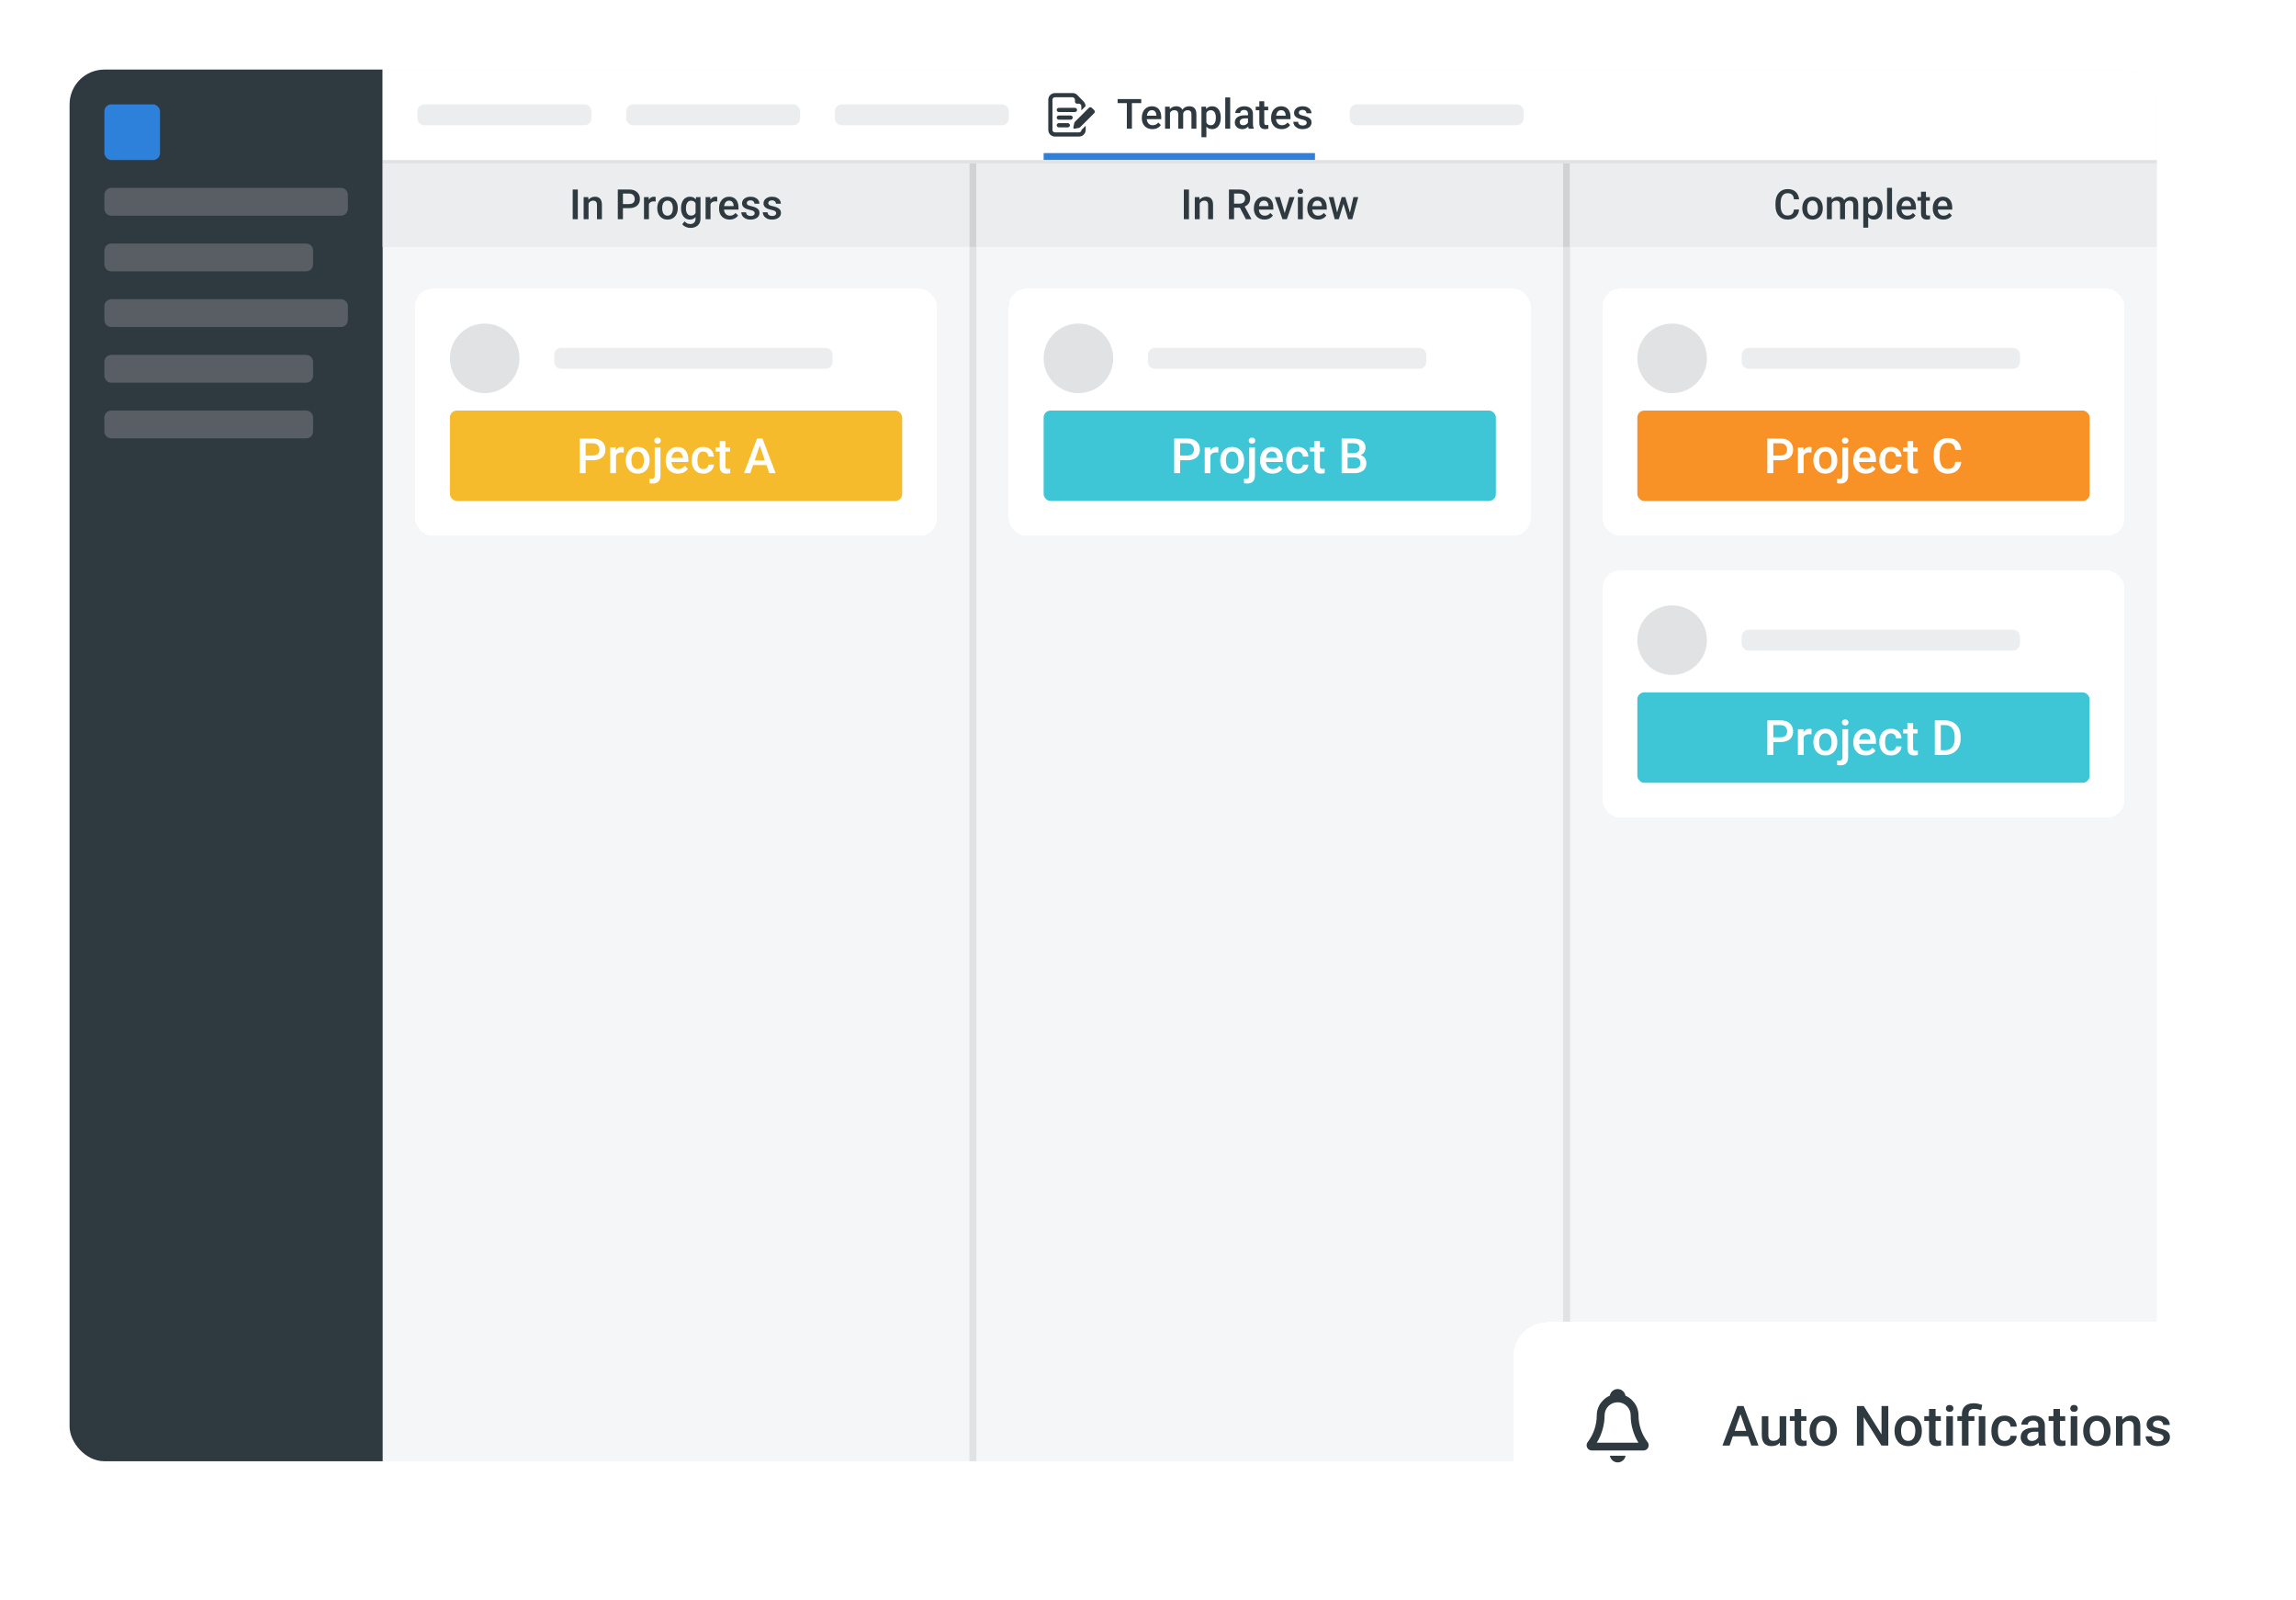
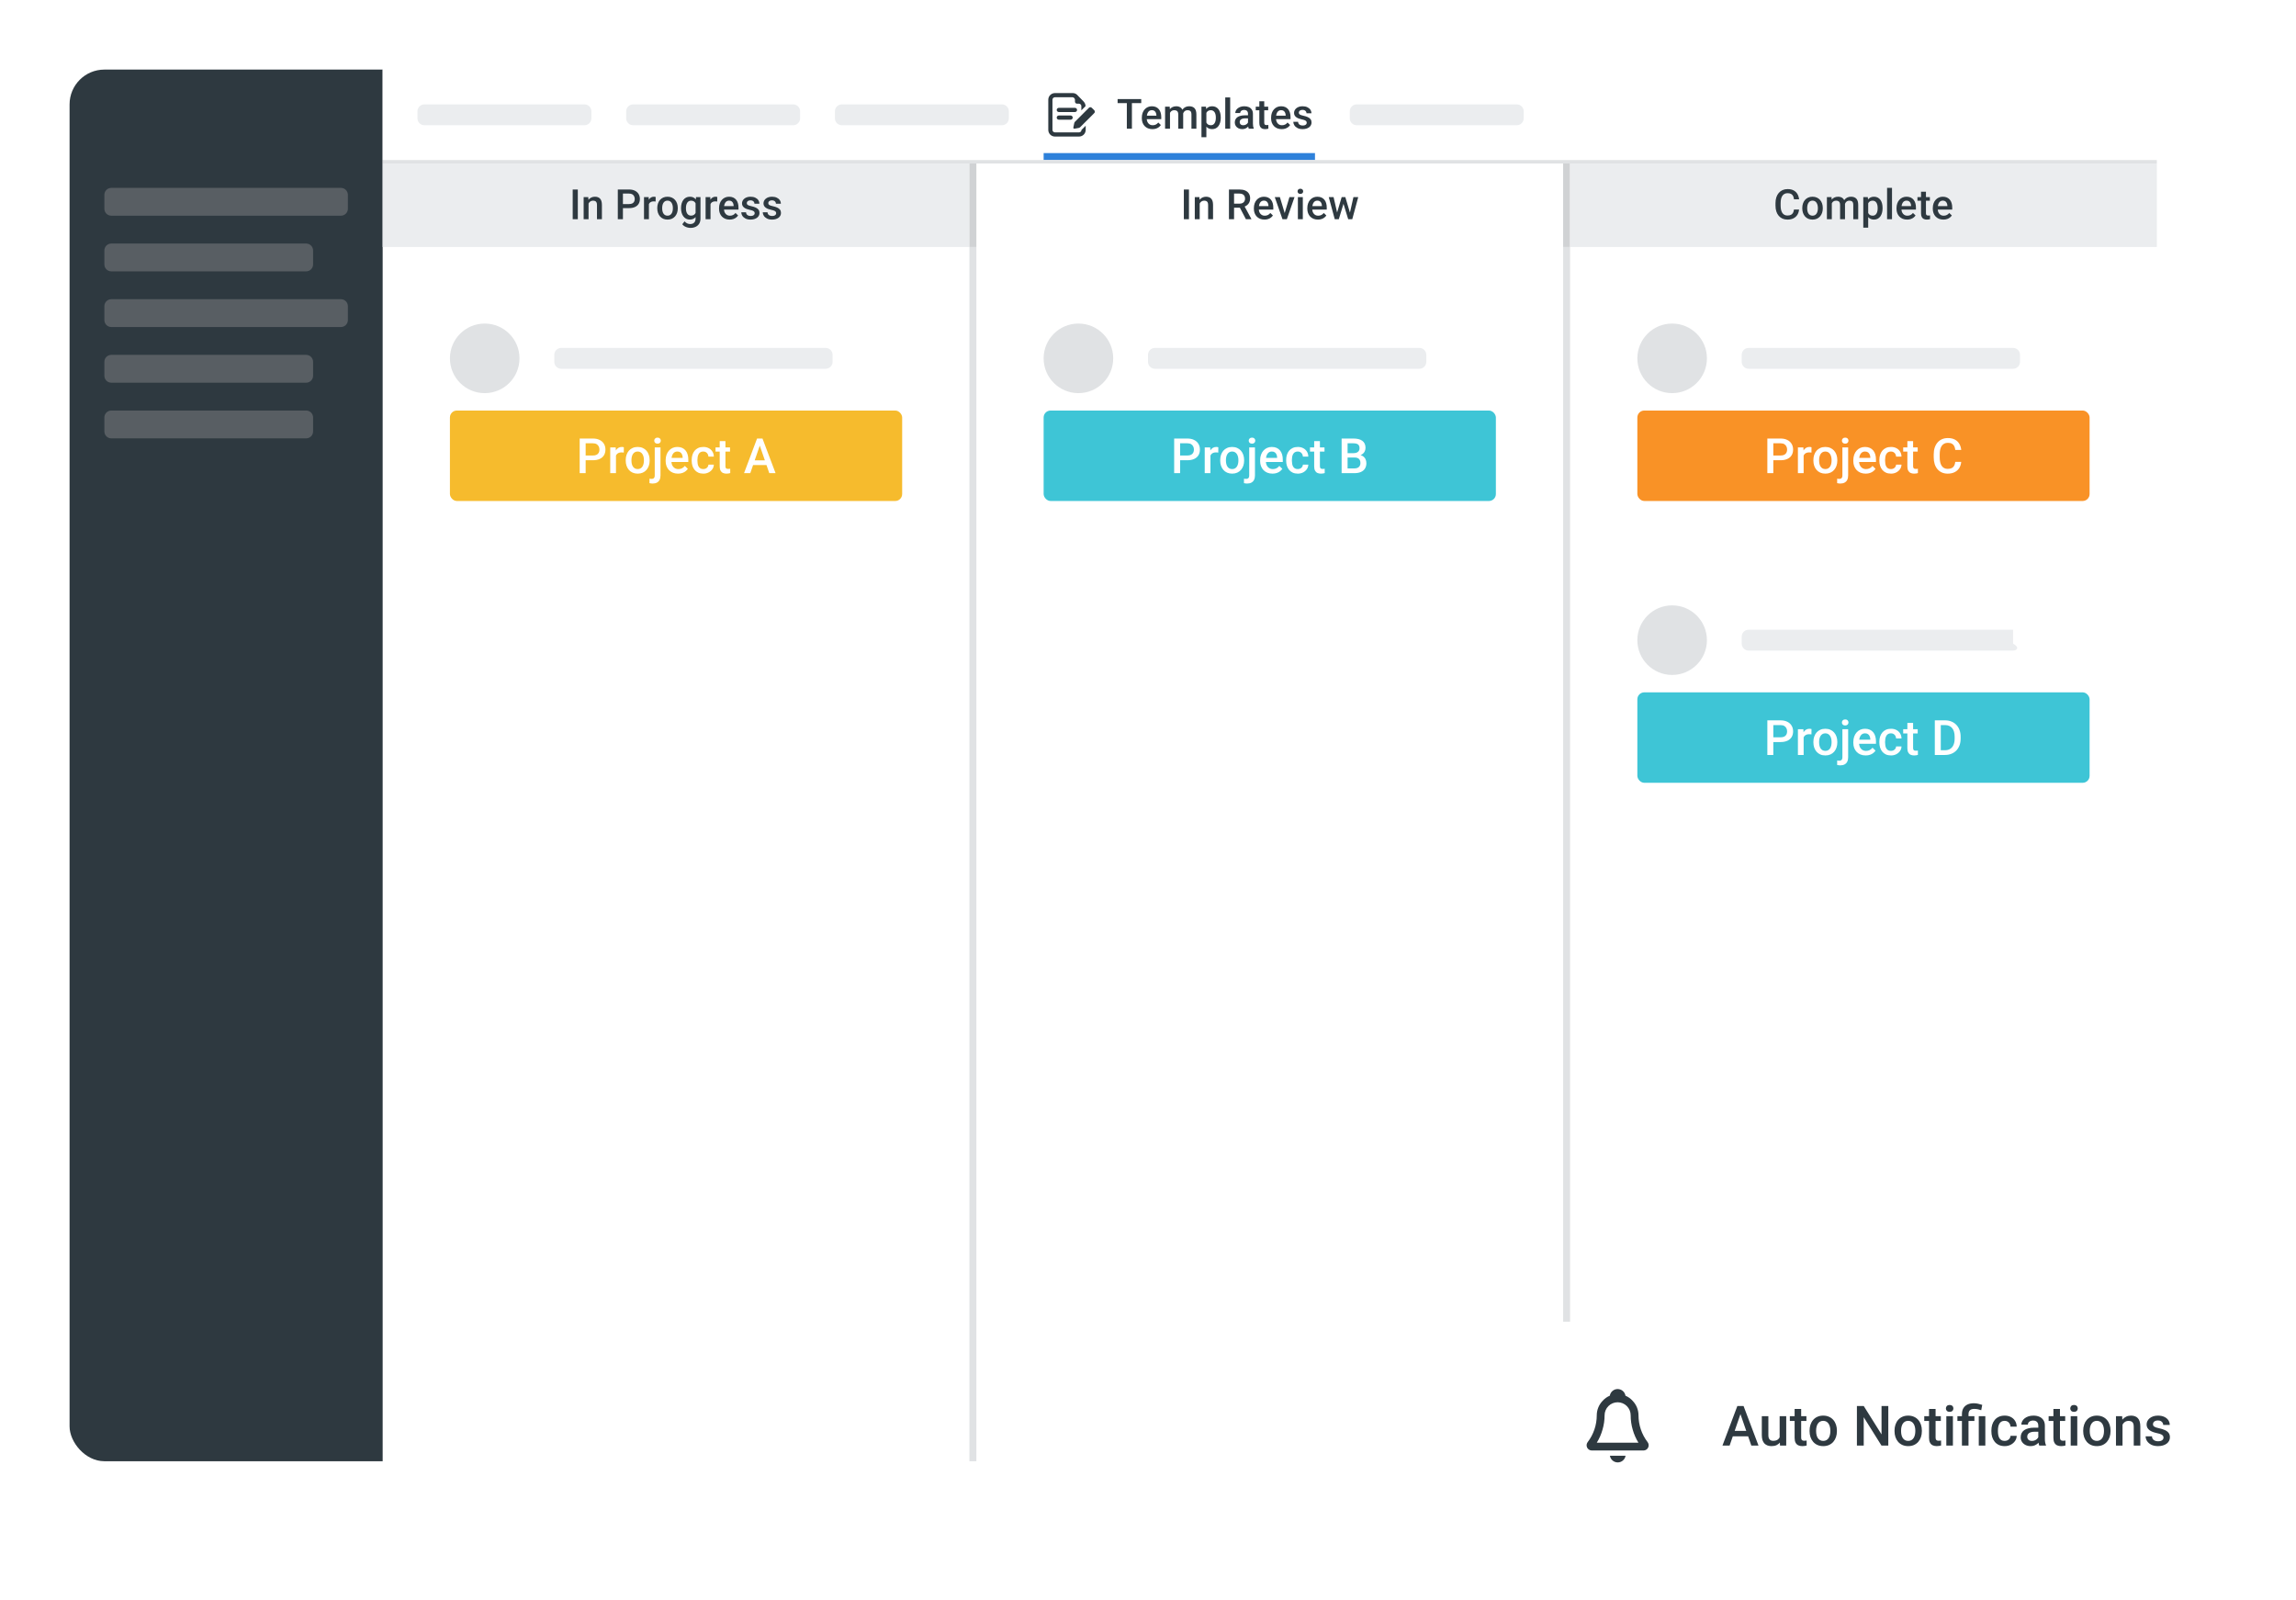
<svg xmlns="http://www.w3.org/2000/svg" width="660" height="460" viewBox="0 0 660 460" fill="none">
  <g filter="url(#filter0_d_18_11386)">
    <g clip-path="url(#clip0_18_11386)">
-       <rect x="20" y="15" width="600" height="400" rx="10" fill="#F5F6F7" />
      <rect width="90" height="400" transform="translate(20 15)" fill="#2E3940" />
-       <rect x="30" y="25" width="16" height="16" rx="2" fill="#2E81DA" />
      <path d="M30 51C30 49.895 30.895 49 32 49H98C99.105 49 100 49.895 100 51V55C100 56.105 99.105 57 98 57H32C30.895 57 30 56.105 30 55V51Z" fill="#585E63" />
      <path d="M30 67C30 65.895 30.895 65 32 65H88C89.105 65 90 65.895 90 67V71C90 72.105 89.105 73 88 73H32C30.895 73 30 72.105 30 71V67Z" fill="#585E63" />
      <path d="M30 83C30 81.895 30.895 81 32 81H98C99.105 81 100 81.895 100 83V87C100 88.105 99.105 89 98 89H32C30.895 89 30 88.105 30 87V83Z" fill="#585E63" />
      <path d="M30 99C30 97.895 30.895 97 32 97H88C89.105 97 90 97.895 90 99V103C90 104.105 89.105 105 88 105H32C30.895 105 30 104.105 30 103V99Z" fill="#585E63" />
      <path d="M30 115C30 113.895 30.895 113 32 113H88C89.105 113 90 113.895 90 115V119C90 120.105 89.105 121 88 121H32C30.895 121 30 120.105 30 119V115Z" fill="#585E63" />
      <rect width="510" height="26" transform="translate(110 15)" fill="white" />
      <path d="M120 27C120 25.895 120.895 25 122 25H168C169.105 25 170 25.895 170 27V29C170 30.105 169.105 31 168 31H122C120.895 31 120 30.105 120 29V27Z" fill="#EBEDEF" />
      <path d="M180 27C180 25.895 180.895 25 182 25H228C229.105 25 230 25.895 230 27V29C230 30.105 229.105 31 228 31H182C180.895 31 180 30.105 180 29V27Z" fill="#EBEDEF" />
      <path d="M240 27C240 25.895 240.895 25 242 25H288C289.105 25 290 25.895 290 27V29C290 30.105 289.105 31 288 31H242C240.895 31 240 30.105 240 29V27Z" fill="#EBEDEF" />
      <path d="M310.176 33.048H303.248C303.059 33.048 302.878 32.973 302.745 32.84C302.611 32.706 302.536 32.525 302.536 32.336V23.664C302.536 23.475 302.611 23.294 302.745 23.161C302.878 23.027 303.059 22.952 303.248 22.952H308.32C308.412 22.96 308.502 22.986 308.585 23.028C308.667 23.071 308.74 23.129 308.8 23.2C308.933 23.334 309.007 23.515 309.008 23.704V24.24C309.016 24.391 309.082 24.534 309.192 24.638C309.302 24.742 309.448 24.8 309.6 24.8H310.144C310.237 24.801 310.329 24.82 310.414 24.857C310.499 24.894 310.576 24.948 310.64 25.016C310.705 25.08 310.756 25.156 310.79 25.24C310.824 25.323 310.841 25.413 310.84 25.504V26.72L312.04 25.52C312.044 25.052 311.87 24.6 311.552 24.256C311.53 24.225 311.506 24.195 311.48 24.168L309.672 22.312L309.6 22.232C309.258 21.917 308.809 21.745 308.344 21.752H303.248C302.741 21.752 302.255 21.953 301.896 22.312C301.537 22.671 301.336 23.157 301.336 23.664V32.336C301.336 32.843 301.537 33.329 301.896 33.688C302.255 34.047 302.741 34.248 303.248 34.248H310.176C310.683 34.248 311.169 34.047 311.528 33.688C311.887 33.329 312.088 32.843 312.088 32.336V31.136L310.888 32.336C310.888 32.525 310.813 32.706 310.679 32.84C310.546 32.973 310.365 33.048 310.176 33.048Z" fill="#2E3940" />
-       <path d="M306.96 31.6H304.36C304.201 31.6 304.048 31.537 303.936 31.424C303.823 31.312 303.76 31.159 303.76 31C303.76 30.841 303.823 30.688 303.936 30.576C304.048 30.463 304.201 30.4 304.36 30.4H306.96C307.119 30.4 307.272 30.463 307.384 30.576C307.497 30.688 307.56 30.841 307.56 31C307.56 31.159 307.497 31.312 307.384 31.424C307.272 31.537 307.119 31.6 306.96 31.6Z" fill="#2E3940" />
      <path d="M307.76 29.4H304.36C304.201 29.4 304.048 29.337 303.936 29.224C303.823 29.112 303.76 28.959 303.76 28.8C303.76 28.641 303.823 28.488 303.936 28.376C304.048 28.263 304.201 28.2 304.36 28.2H307.76C307.919 28.2 308.072 28.263 308.184 28.376C308.297 28.488 308.36 28.641 308.36 28.8C308.36 28.959 308.297 29.112 308.184 29.224C308.072 29.337 307.919 29.4 307.76 29.4Z" fill="#2E3940" />
      <path d="M309.008 27.2H304.36C304.201 27.2 304.048 27.137 303.936 27.024C303.823 26.912 303.76 26.759 303.76 26.6C303.76 26.441 303.823 26.288 303.936 26.176C304.048 26.063 304.201 26 304.36 26H309.008C309.167 26 309.32 26.063 309.432 26.176C309.545 26.288 309.608 26.441 309.608 26.6C309.608 26.759 309.545 26.912 309.432 27.024C309.32 27.137 309.167 27.2 309.008 27.2Z" fill="#2E3940" />
      <path d="M314.496 27.56L310.496 31.56C310.38 31.673 310.232 31.749 310.072 31.776L308.872 31.992C308.826 32.001 308.779 31.998 308.734 31.984C308.689 31.97 308.649 31.946 308.615 31.913C308.582 31.88 308.558 31.839 308.544 31.794C308.53 31.749 308.527 31.702 308.536 31.656L308.8 30.4C308.832 30.24 308.91 30.093 309.024 29.976L313.024 25.976C313.13 25.87 313.274 25.811 313.424 25.811C313.574 25.811 313.718 25.87 313.824 25.976L314.544 26.688C314.604 26.745 314.651 26.815 314.681 26.892C314.711 26.969 314.725 27.052 314.72 27.135C314.716 27.218 314.693 27.299 314.654 27.372C314.616 27.445 314.562 27.509 314.496 27.56Z" fill="#2E3940" />
      <path d="M325.377 23.469V32H323.918V23.469H325.377ZM328.055 23.469V24.641H321.264V23.469H328.055ZM331.271 32.117C330.803 32.117 330.379 32.041 330 31.889C329.625 31.732 329.305 31.516 329.039 31.238C328.777 30.961 328.576 30.635 328.436 30.26C328.295 29.885 328.225 29.48 328.225 29.047V28.812C328.225 28.316 328.297 27.867 328.441 27.465C328.586 27.062 328.787 26.719 329.045 26.434C329.303 26.145 329.607 25.924 329.959 25.771C330.311 25.619 330.691 25.543 331.102 25.543C331.555 25.543 331.951 25.619 332.291 25.771C332.631 25.924 332.912 26.139 333.135 26.416C333.361 26.689 333.529 27.016 333.639 27.395C333.752 27.773 333.809 28.191 333.809 28.648V29.252H328.91V28.238H332.414V28.127C332.406 27.873 332.355 27.635 332.262 27.412C332.172 27.189 332.033 27.01 331.846 26.873C331.658 26.736 331.408 26.668 331.096 26.668C330.861 26.668 330.652 26.719 330.469 26.82C330.289 26.918 330.139 27.061 330.018 27.248C329.896 27.436 329.803 27.662 329.736 27.928C329.674 28.189 329.643 28.484 329.643 28.812V29.047C329.643 29.324 329.68 29.582 329.754 29.82C329.832 30.055 329.945 30.26 330.094 30.436C330.242 30.611 330.422 30.75 330.633 30.852C330.844 30.949 331.084 30.998 331.354 30.998C331.693 30.998 331.996 30.93 332.262 30.793C332.527 30.656 332.758 30.463 332.953 30.213L333.697 30.934C333.561 31.133 333.383 31.324 333.164 31.508C332.945 31.688 332.678 31.834 332.361 31.947C332.049 32.06 331.686 32.117 331.271 32.117ZM336.322 26.949V32H334.91V25.66H336.24L336.322 26.949ZM336.094 28.596L335.613 28.59C335.613 28.152 335.668 27.748 335.777 27.377C335.887 27.006 336.047 26.684 336.258 26.41C336.469 26.133 336.73 25.92 337.043 25.771C337.359 25.619 337.725 25.543 338.139 25.543C338.428 25.543 338.691 25.586 338.93 25.672C339.172 25.754 339.381 25.885 339.557 26.064C339.736 26.244 339.873 26.475 339.967 26.756C340.064 27.037 340.113 27.377 340.113 27.775V32H338.701V27.898C338.701 27.59 338.654 27.348 338.561 27.172C338.471 26.996 338.34 26.871 338.168 26.797C338 26.719 337.799 26.68 337.564 26.68C337.299 26.68 337.072 26.73 336.885 26.832C336.701 26.934 336.551 27.072 336.434 27.248C336.316 27.424 336.23 27.627 336.176 27.857C336.121 28.088 336.094 28.334 336.094 28.596ZM340.025 28.221L339.363 28.367C339.363 27.984 339.416 27.623 339.521 27.283C339.631 26.939 339.789 26.639 339.996 26.381C340.207 26.119 340.467 25.914 340.775 25.766C341.084 25.617 341.438 25.543 341.836 25.543C342.16 25.543 342.449 25.588 342.703 25.678C342.961 25.764 343.18 25.9 343.359 26.088C343.539 26.275 343.676 26.52 343.77 26.82C343.863 27.117 343.91 27.477 343.91 27.898V32H342.492V27.893C342.492 27.572 342.445 27.324 342.352 27.148C342.262 26.973 342.133 26.852 341.965 26.785C341.797 26.715 341.596 26.68 341.361 26.68C341.143 26.68 340.949 26.721 340.781 26.803C340.617 26.881 340.479 26.992 340.365 27.137C340.252 27.277 340.166 27.439 340.107 27.623C340.053 27.807 340.025 28.006 340.025 28.221ZM346.781 26.879V34.438H345.369V25.66H346.67L346.781 26.879ZM350.912 28.771V28.895C350.912 29.355 350.857 29.783 350.748 30.178C350.643 30.568 350.484 30.91 350.273 31.203C350.066 31.492 349.811 31.717 349.506 31.877C349.201 32.037 348.85 32.117 348.451 32.117C348.057 32.117 347.711 32.045 347.414 31.9C347.121 31.752 346.873 31.543 346.67 31.273C346.467 31.004 346.303 30.688 346.178 30.324C346.057 29.957 345.971 29.555 345.92 29.117V28.643C345.971 28.178 346.057 27.756 346.178 27.377C346.303 26.998 346.467 26.672 346.67 26.398C346.873 26.125 347.121 25.914 347.414 25.766C347.707 25.617 348.049 25.543 348.439 25.543C348.838 25.543 349.191 25.621 349.5 25.777C349.809 25.93 350.068 26.148 350.279 26.434C350.49 26.715 350.648 27.055 350.754 27.453C350.859 27.848 350.912 28.287 350.912 28.771ZM349.5 28.895V28.771C349.5 28.479 349.473 28.207 349.418 27.957C349.363 27.703 349.277 27.48 349.16 27.289C349.043 27.098 348.893 26.949 348.709 26.844C348.529 26.734 348.312 26.68 348.059 26.68C347.809 26.68 347.594 26.723 347.414 26.809C347.234 26.891 347.084 27.006 346.963 27.154C346.842 27.303 346.748 27.477 346.682 27.676C346.615 27.871 346.568 28.084 346.541 28.314V29.451C346.588 29.732 346.668 29.99 346.781 30.225C346.895 30.459 347.055 30.646 347.262 30.787C347.473 30.924 347.742 30.992 348.07 30.992C348.324 30.992 348.541 30.938 348.721 30.828C348.9 30.719 349.047 30.568 349.16 30.377C349.277 30.182 349.363 29.957 349.418 29.703C349.473 29.449 349.5 29.18 349.5 28.895ZM353.625 23V32H352.207V23H353.625ZM358.746 30.729V27.705C358.746 27.479 358.705 27.283 358.623 27.119C358.541 26.955 358.416 26.828 358.248 26.738C358.084 26.648 357.877 26.604 357.627 26.604C357.396 26.604 357.197 26.643 357.029 26.721C356.861 26.799 356.73 26.904 356.637 27.037C356.543 27.17 356.496 27.32 356.496 27.488H355.09C355.09 27.238 355.15 26.996 355.271 26.762C355.393 26.527 355.568 26.318 355.799 26.135C356.029 25.951 356.305 25.807 356.625 25.701C356.945 25.596 357.305 25.543 357.703 25.543C358.18 25.543 358.602 25.623 358.969 25.783C359.34 25.943 359.631 26.186 359.842 26.51C360.057 26.83 360.164 27.232 360.164 27.717V30.535C360.164 30.824 360.184 31.084 360.223 31.314C360.266 31.541 360.326 31.738 360.404 31.906V32H358.957C358.891 31.848 358.838 31.654 358.799 31.42C358.764 31.182 358.746 30.951 358.746 30.729ZM358.951 28.145L358.963 29.018H357.949C357.688 29.018 357.457 29.043 357.258 29.094C357.059 29.141 356.893 29.211 356.76 29.305C356.627 29.398 356.527 29.512 356.461 29.645C356.395 29.777 356.361 29.928 356.361 30.096C356.361 30.264 356.4 30.418 356.479 30.559C356.557 30.695 356.67 30.803 356.818 30.881C356.971 30.959 357.154 30.998 357.369 30.998C357.658 30.998 357.91 30.939 358.125 30.822C358.344 30.701 358.516 30.555 358.641 30.383C358.766 30.207 358.832 30.041 358.84 29.885L359.297 30.512C359.25 30.672 359.17 30.844 359.057 31.027C358.943 31.211 358.795 31.387 358.611 31.555C358.432 31.719 358.215 31.854 357.961 31.959C357.711 32.065 357.422 32.117 357.094 32.117C356.68 32.117 356.311 32.035 355.986 31.871C355.662 31.703 355.408 31.479 355.225 31.197C355.041 30.912 354.949 30.59 354.949 30.23C354.949 29.895 355.012 29.598 355.137 29.34C355.266 29.078 355.453 28.859 355.699 28.684C355.949 28.508 356.254 28.375 356.613 28.285C356.973 28.191 357.383 28.145 357.844 28.145H358.951ZM364.547 25.66V26.691H360.973V25.66H364.547ZM362.004 24.107H363.416V30.248C363.416 30.443 363.443 30.594 363.498 30.699C363.557 30.801 363.637 30.869 363.738 30.904C363.84 30.939 363.959 30.957 364.096 30.957C364.193 30.957 364.287 30.951 364.377 30.939C364.467 30.928 364.539 30.916 364.594 30.904L364.6 31.982C364.482 32.018 364.346 32.049 364.189 32.076C364.037 32.103 363.861 32.117 363.662 32.117C363.338 32.117 363.051 32.06 362.801 31.947C362.551 31.83 362.355 31.641 362.215 31.379C362.074 31.117 362.004 30.77 362.004 30.336V24.107ZM368.432 32.117C367.963 32.117 367.539 32.041 367.16 31.889C366.785 31.732 366.465 31.516 366.199 31.238C365.938 30.961 365.736 30.635 365.596 30.26C365.455 29.885 365.385 29.48 365.385 29.047V28.812C365.385 28.316 365.457 27.867 365.602 27.465C365.746 27.062 365.947 26.719 366.205 26.434C366.463 26.145 366.768 25.924 367.119 25.771C367.471 25.619 367.852 25.543 368.262 25.543C368.715 25.543 369.111 25.619 369.451 25.771C369.791 25.924 370.072 26.139 370.295 26.416C370.521 26.689 370.689 27.016 370.799 27.395C370.912 27.773 370.969 28.191 370.969 28.648V29.252H366.07V28.238H369.574V28.127C369.566 27.873 369.516 27.635 369.422 27.412C369.332 27.189 369.193 27.01 369.006 26.873C368.818 26.736 368.568 26.668 368.256 26.668C368.021 26.668 367.812 26.719 367.629 26.82C367.449 26.918 367.299 27.061 367.178 27.248C367.057 27.436 366.963 27.662 366.896 27.928C366.834 28.189 366.803 28.484 366.803 28.812V29.047C366.803 29.324 366.84 29.582 366.914 29.82C366.992 30.055 367.105 30.26 367.254 30.436C367.402 30.611 367.582 30.75 367.793 30.852C368.004 30.949 368.244 30.998 368.514 30.998C368.854 30.998 369.156 30.93 369.422 30.793C369.688 30.656 369.918 30.463 370.113 30.213L370.857 30.934C370.721 31.133 370.543 31.324 370.324 31.508C370.105 31.688 369.838 31.834 369.521 31.947C369.209 32.06 368.846 32.117 368.432 32.117ZM375.627 30.283C375.627 30.143 375.592 30.016 375.521 29.902C375.451 29.785 375.316 29.68 375.117 29.586C374.922 29.492 374.633 29.406 374.25 29.328C373.914 29.254 373.605 29.166 373.324 29.064C373.047 28.959 372.809 28.832 372.609 28.684C372.41 28.535 372.256 28.359 372.146 28.156C372.037 27.953 371.982 27.719 371.982 27.453C371.982 27.195 372.039 26.951 372.152 26.721C372.266 26.49 372.428 26.287 372.639 26.111C372.85 25.936 373.105 25.797 373.406 25.695C373.711 25.594 374.051 25.543 374.426 25.543C374.957 25.543 375.412 25.633 375.791 25.812C376.174 25.988 376.467 26.229 376.67 26.533C376.873 26.834 376.975 27.174 376.975 27.553H375.562C375.562 27.385 375.52 27.229 375.434 27.084C375.352 26.936 375.227 26.816 375.059 26.727C374.891 26.633 374.68 26.586 374.426 26.586C374.184 26.586 373.982 26.625 373.822 26.703C373.666 26.777 373.549 26.875 373.471 26.996C373.396 27.117 373.359 27.25 373.359 27.395C373.359 27.5 373.379 27.596 373.418 27.682C373.461 27.764 373.531 27.84 373.629 27.91C373.727 27.977 373.859 28.039 374.027 28.098C374.199 28.156 374.414 28.213 374.672 28.268C375.156 28.369 375.572 28.5 375.92 28.66C376.271 28.816 376.541 29.02 376.729 29.27C376.916 29.516 377.01 29.828 377.01 30.207C377.01 30.488 376.949 30.746 376.828 30.98C376.711 31.211 376.539 31.412 376.312 31.584C376.086 31.752 375.814 31.883 375.498 31.977C375.186 32.07 374.834 32.117 374.443 32.117C373.869 32.117 373.383 32.016 372.984 31.812C372.586 31.605 372.283 31.342 372.076 31.021C371.873 30.697 371.771 30.361 371.771 30.014H373.137C373.152 30.275 373.225 30.484 373.354 30.641C373.486 30.793 373.65 30.904 373.846 30.975C374.045 31.041 374.25 31.074 374.461 31.074C374.715 31.074 374.928 31.041 375.1 30.975C375.271 30.904 375.402 30.811 375.492 30.693C375.582 30.572 375.627 30.436 375.627 30.283Z" fill="#2E3940" />
      <path d="M300 39H378V41H300V39Z" fill="#2E81DA" />
      <path d="M388 27C388 25.895 388.895 25 390 25H436C437.105 25 438 25.895 438 27V29C438 30.105 437.105 31 436 31H390C388.895 31 388 30.105 388 29V27Z" fill="#EBEDEF" />
      <rect width="510" height="1" transform="matrix(-1 0 0 1 620 41)" fill="#E0E2E4" />
      <g clip-path="url(#clip1_18_11386)">
        <rect width="168.667" height="24" transform="translate(110 42)" fill="#EBEDEF" />
        <path d="M166.097 49.469V58H164.626V49.469H166.097ZM169.185 53.014V58H167.773V51.66H169.103L169.185 53.014ZM168.933 54.596L168.476 54.59C168.48 54.141 168.542 53.728 168.663 53.353C168.788 52.978 168.96 52.656 169.179 52.387C169.402 52.117 169.667 51.91 169.976 51.766C170.285 51.617 170.628 51.543 171.007 51.543C171.312 51.543 171.587 51.586 171.833 51.672C172.083 51.754 172.296 51.889 172.472 52.076C172.652 52.264 172.788 52.508 172.882 52.809C172.976 53.105 173.023 53.471 173.023 53.904V58H171.605V53.898C171.605 53.594 171.56 53.353 171.47 53.178C171.384 52.998 171.257 52.871 171.089 52.797C170.925 52.719 170.72 52.68 170.474 52.68C170.232 52.68 170.015 52.73 169.824 52.832C169.632 52.934 169.47 53.072 169.337 53.248C169.208 53.424 169.109 53.627 169.038 53.857C168.968 54.088 168.933 54.334 168.933 54.596ZM180.833 54.818H178.613V53.652H180.833C181.22 53.652 181.533 53.59 181.771 53.465C182.009 53.34 182.183 53.168 182.292 52.949C182.406 52.727 182.462 52.473 182.462 52.188C182.462 51.918 182.406 51.666 182.292 51.432C182.183 51.193 182.009 51.002 181.771 50.857C181.533 50.713 181.22 50.641 180.833 50.641H179.064V58H177.593V49.469H180.833C181.493 49.469 182.054 49.586 182.515 49.82C182.98 50.051 183.333 50.371 183.576 50.781C183.818 51.188 183.939 51.652 183.939 52.176C183.939 52.727 183.818 53.199 183.576 53.594C183.333 53.988 182.98 54.291 182.515 54.502C182.054 54.713 181.493 54.818 180.833 54.818ZM186.535 52.867V58H185.122V51.66H186.47L186.535 52.867ZM188.474 51.619L188.462 52.932C188.376 52.916 188.283 52.904 188.181 52.897C188.083 52.889 187.986 52.885 187.888 52.885C187.646 52.885 187.433 52.92 187.249 52.99C187.066 53.057 186.911 53.154 186.786 53.283C186.665 53.408 186.572 53.56 186.505 53.74C186.439 53.92 186.4 54.121 186.388 54.344L186.066 54.367C186.066 53.969 186.105 53.6 186.183 53.26C186.261 52.92 186.378 52.621 186.535 52.363C186.695 52.105 186.894 51.904 187.132 51.76C187.374 51.615 187.654 51.543 187.97 51.543C188.056 51.543 188.148 51.551 188.245 51.566C188.347 51.582 188.423 51.6 188.474 51.619ZM188.937 54.9V54.766C188.937 54.309 189.003 53.885 189.136 53.494C189.269 53.1 189.46 52.758 189.71 52.469C189.964 52.176 190.273 51.949 190.636 51.789C191.003 51.625 191.417 51.543 191.878 51.543C192.343 51.543 192.757 51.625 193.12 51.789C193.488 51.949 193.798 52.176 194.052 52.469C194.306 52.758 194.499 53.1 194.632 53.494C194.765 53.885 194.831 54.309 194.831 54.766V54.9C194.831 55.357 194.765 55.781 194.632 56.172C194.499 56.562 194.306 56.904 194.052 57.197C193.798 57.486 193.49 57.713 193.126 57.877C192.763 58.037 192.351 58.117 191.89 58.117C191.425 58.117 191.009 58.037 190.642 57.877C190.279 57.713 189.97 57.486 189.716 57.197C189.462 56.904 189.269 56.562 189.136 56.172C189.003 55.781 188.937 55.357 188.937 54.9ZM190.349 54.766V54.9C190.349 55.185 190.378 55.455 190.437 55.709C190.495 55.963 190.587 56.185 190.712 56.377C190.837 56.568 190.997 56.719 191.193 56.828C191.388 56.938 191.62 56.992 191.89 56.992C192.152 56.992 192.378 56.938 192.57 56.828C192.765 56.719 192.925 56.568 193.05 56.377C193.175 56.185 193.267 55.963 193.326 55.709C193.388 55.455 193.419 55.185 193.419 54.9V54.766C193.419 54.484 193.388 54.219 193.326 53.969C193.267 53.715 193.173 53.49 193.044 53.295C192.919 53.1 192.759 52.947 192.564 52.838C192.372 52.725 192.144 52.668 191.878 52.668C191.613 52.668 191.382 52.725 191.187 52.838C190.995 52.947 190.837 53.1 190.712 53.295C190.587 53.49 190.495 53.715 190.437 53.969C190.378 54.219 190.349 54.484 190.349 54.766ZM200.076 51.66H201.359V57.824C201.359 58.395 201.238 58.879 200.995 59.277C200.753 59.676 200.415 59.978 199.982 60.185C199.548 60.397 199.046 60.502 198.476 60.502C198.234 60.502 197.964 60.467 197.667 60.397C197.374 60.326 197.089 60.213 196.812 60.057C196.538 59.904 196.31 59.703 196.126 59.453L196.788 58.621C197.015 58.891 197.265 59.088 197.538 59.213C197.812 59.338 198.099 59.4 198.4 59.4C198.724 59.4 198.999 59.34 199.226 59.219C199.456 59.102 199.634 58.928 199.759 58.697C199.884 58.467 199.947 58.185 199.947 57.853V53.096L200.076 51.66ZM195.769 54.9V54.777C195.769 54.297 195.827 53.859 195.945 53.465C196.062 53.066 196.23 52.725 196.449 52.44C196.667 52.15 196.933 51.93 197.245 51.777C197.558 51.621 197.911 51.543 198.306 51.543C198.716 51.543 199.066 51.617 199.355 51.766C199.648 51.914 199.892 52.127 200.087 52.404C200.283 52.678 200.435 53.006 200.544 53.389C200.658 53.768 200.742 54.19 200.796 54.654V55.047C200.745 55.5 200.66 55.914 200.538 56.289C200.417 56.664 200.257 56.988 200.058 57.262C199.859 57.535 199.613 57.746 199.32 57.895C199.031 58.043 198.689 58.117 198.294 58.117C197.908 58.117 197.558 58.037 197.245 57.877C196.937 57.717 196.671 57.492 196.449 57.203C196.23 56.914 196.062 56.574 195.945 56.184C195.827 55.789 195.769 55.361 195.769 54.9ZM197.181 54.777V54.9C197.181 55.19 197.208 55.459 197.263 55.709C197.322 55.959 197.41 56.18 197.527 56.371C197.648 56.559 197.8 56.707 197.984 56.816C198.171 56.922 198.392 56.975 198.646 56.975C198.978 56.975 199.249 56.904 199.46 56.764C199.675 56.623 199.839 56.434 199.952 56.195C200.07 55.953 200.152 55.684 200.199 55.387V54.326C200.175 54.096 200.126 53.881 200.052 53.682C199.982 53.482 199.886 53.309 199.765 53.16C199.644 53.008 199.492 52.891 199.308 52.809C199.124 52.723 198.908 52.68 198.658 52.68C198.404 52.68 198.183 52.734 197.995 52.844C197.808 52.953 197.654 53.103 197.533 53.295C197.415 53.486 197.327 53.709 197.269 53.963C197.21 54.217 197.181 54.488 197.181 54.777ZM204.242 52.867V58H202.829V51.66H204.177L204.242 52.867ZM206.181 51.619L206.169 52.932C206.083 52.916 205.99 52.904 205.888 52.897C205.79 52.889 205.693 52.885 205.595 52.885C205.353 52.885 205.14 52.92 204.956 52.99C204.773 53.057 204.618 53.154 204.493 53.283C204.372 53.408 204.279 53.56 204.212 53.74C204.146 53.92 204.107 54.121 204.095 54.344L203.773 54.367C203.773 53.969 203.812 53.6 203.89 53.26C203.968 52.92 204.085 52.621 204.242 52.363C204.402 52.105 204.601 51.904 204.839 51.76C205.081 51.615 205.361 51.543 205.677 51.543C205.763 51.543 205.855 51.551 205.952 51.566C206.054 51.582 206.13 51.6 206.181 51.619ZM209.743 58.117C209.275 58.117 208.851 58.041 208.472 57.889C208.097 57.732 207.777 57.516 207.511 57.238C207.249 56.961 207.048 56.635 206.908 56.26C206.767 55.885 206.697 55.48 206.697 55.047V54.812C206.697 54.316 206.769 53.867 206.913 53.465C207.058 53.062 207.259 52.719 207.517 52.434C207.775 52.145 208.079 51.924 208.431 51.772C208.783 51.619 209.163 51.543 209.574 51.543C210.027 51.543 210.423 51.619 210.763 51.772C211.103 51.924 211.384 52.139 211.607 52.416C211.833 52.69 212.001 53.016 212.111 53.395C212.224 53.773 212.281 54.191 212.281 54.648V55.252H207.382V54.238H210.886V54.127C210.878 53.873 210.827 53.635 210.734 53.412C210.644 53.19 210.505 53.01 210.318 52.873C210.13 52.736 209.88 52.668 209.568 52.668C209.333 52.668 209.124 52.719 208.941 52.82C208.761 52.918 208.611 53.06 208.49 53.248C208.368 53.435 208.275 53.662 208.208 53.928C208.146 54.19 208.115 54.484 208.115 54.812V55.047C208.115 55.324 208.152 55.582 208.226 55.82C208.304 56.055 208.417 56.26 208.566 56.435C208.714 56.611 208.894 56.75 209.105 56.852C209.316 56.949 209.556 56.998 209.826 56.998C210.165 56.998 210.468 56.93 210.734 56.793C210.999 56.656 211.23 56.463 211.425 56.213L212.169 56.934C212.033 57.133 211.855 57.324 211.636 57.508C211.417 57.688 211.15 57.834 210.833 57.947C210.521 58.06 210.158 58.117 209.743 58.117ZM216.939 56.283C216.939 56.143 216.904 56.016 216.833 55.902C216.763 55.785 216.628 55.68 216.429 55.586C216.234 55.492 215.945 55.406 215.562 55.328C215.226 55.254 214.917 55.166 214.636 55.065C214.359 54.959 214.12 54.832 213.921 54.684C213.722 54.535 213.568 54.359 213.458 54.156C213.349 53.953 213.294 53.719 213.294 53.453C213.294 53.195 213.351 52.951 213.464 52.721C213.577 52.49 213.74 52.287 213.951 52.111C214.161 51.935 214.417 51.797 214.718 51.695C215.023 51.594 215.363 51.543 215.738 51.543C216.269 51.543 216.724 51.633 217.103 51.812C217.486 51.988 217.779 52.228 217.982 52.533C218.185 52.834 218.286 53.174 218.286 53.553H216.874C216.874 53.385 216.831 53.228 216.745 53.084C216.663 52.935 216.538 52.816 216.37 52.727C216.202 52.633 215.992 52.586 215.738 52.586C215.495 52.586 215.294 52.625 215.134 52.703C214.978 52.777 214.861 52.875 214.783 52.996C214.708 53.117 214.671 53.25 214.671 53.395C214.671 53.5 214.691 53.596 214.73 53.682C214.773 53.764 214.843 53.84 214.941 53.91C215.038 53.977 215.171 54.039 215.339 54.098C215.511 54.156 215.726 54.213 215.984 54.268C216.468 54.369 216.884 54.5 217.232 54.66C217.583 54.816 217.853 55.02 218.04 55.27C218.228 55.516 218.322 55.828 218.322 56.207C218.322 56.488 218.261 56.746 218.14 56.98C218.023 57.211 217.851 57.412 217.624 57.584C217.398 57.752 217.126 57.883 216.81 57.977C216.497 58.07 216.146 58.117 215.755 58.117C215.181 58.117 214.695 58.016 214.296 57.812C213.898 57.605 213.595 57.342 213.388 57.022C213.185 56.697 213.083 56.361 213.083 56.014H214.449C214.464 56.275 214.536 56.484 214.665 56.641C214.798 56.793 214.962 56.904 215.158 56.975C215.357 57.041 215.562 57.074 215.773 57.074C216.027 57.074 216.24 57.041 216.411 56.975C216.583 56.904 216.714 56.81 216.804 56.693C216.894 56.572 216.939 56.435 216.939 56.283ZM223.115 56.283C223.115 56.143 223.079 56.016 223.009 55.902C222.939 55.785 222.804 55.68 222.605 55.586C222.41 55.492 222.12 55.406 221.738 55.328C221.402 55.254 221.093 55.166 220.812 55.065C220.535 54.959 220.296 54.832 220.097 54.684C219.898 54.535 219.743 54.359 219.634 54.156C219.525 53.953 219.47 53.719 219.47 53.453C219.47 53.195 219.527 52.951 219.64 52.721C219.753 52.49 219.915 52.287 220.126 52.111C220.337 51.935 220.593 51.797 220.894 51.695C221.199 51.594 221.538 51.543 221.913 51.543C222.445 51.543 222.9 51.633 223.279 51.812C223.661 51.988 223.954 52.228 224.158 52.533C224.361 52.834 224.462 53.174 224.462 53.553H223.05C223.05 53.385 223.007 53.228 222.921 53.084C222.839 52.935 222.714 52.816 222.546 52.727C222.378 52.633 222.167 52.586 221.913 52.586C221.671 52.586 221.47 52.625 221.31 52.703C221.154 52.777 221.036 52.875 220.958 52.996C220.884 53.117 220.847 53.25 220.847 53.395C220.847 53.5 220.867 53.596 220.906 53.682C220.949 53.764 221.019 53.84 221.117 53.91C221.214 53.977 221.347 54.039 221.515 54.098C221.687 54.156 221.902 54.213 222.16 54.268C222.644 54.369 223.06 54.5 223.408 54.66C223.759 54.816 224.029 55.02 224.216 55.27C224.404 55.516 224.497 55.828 224.497 56.207C224.497 56.488 224.437 56.746 224.316 56.98C224.199 57.211 224.027 57.412 223.8 57.584C223.574 57.752 223.302 57.883 222.986 57.977C222.673 58.07 222.322 58.117 221.931 58.117C221.357 58.117 220.87 58.016 220.472 57.812C220.074 57.605 219.771 57.342 219.564 57.022C219.361 56.697 219.259 56.361 219.259 56.014H220.624C220.64 56.275 220.712 56.484 220.841 56.641C220.974 56.793 221.138 56.904 221.333 56.975C221.533 57.041 221.738 57.074 221.949 57.074C222.202 57.074 222.415 57.041 222.587 56.975C222.759 56.904 222.89 56.81 222.98 56.693C223.07 56.572 223.115 56.435 223.115 56.283Z" fill="#2E3940" />
        <g filter="url(#filter1_d_18_11386)">
          <rect x="119.333" y="76" width="150" height="71" rx="5" fill="white" shape-rendering="crispEdges" />
          <circle cx="139.333" cy="96" r="10" fill="#E0E2E4" />
          <path d="M159.333 95C159.333 93.895 160.229 93 161.333 93H237.333C238.438 93 239.333 93.895 239.333 95V97C239.333 98.105 238.438 99 237.333 99H161.333C160.229 99 159.333 98.105 159.333 97V95Z" fill="#EBEDEF" />
          <rect x="129.333" y="111" width="130" height="26" rx="2" fill="#F6BB2D" />
          <path d="M170.414 125.288H167.824V123.928H170.414C170.866 123.928 171.23 123.855 171.508 123.709C171.786 123.563 171.989 123.363 172.117 123.107C172.249 122.848 172.315 122.551 172.315 122.219C172.315 121.904 172.249 121.61 172.117 121.337C171.989 121.059 171.786 120.836 171.508 120.667C171.23 120.498 170.866 120.414 170.414 120.414H168.35V129H166.634V119.047H170.414C171.185 119.047 171.839 119.184 172.376 119.457C172.919 119.726 173.331 120.1 173.614 120.578C173.896 121.052 174.037 121.594 174.037 122.205C174.037 122.848 173.896 123.399 173.614 123.859C173.331 124.32 172.919 124.673 172.376 124.919C171.839 125.165 171.185 125.288 170.414 125.288ZM177.066 123.012V129H175.418V121.604H176.991L177.066 123.012ZM179.328 121.556L179.315 123.087C179.215 123.069 179.105 123.055 178.987 123.046C178.873 123.037 178.759 123.032 178.645 123.032C178.362 123.032 178.114 123.073 177.9 123.155C177.686 123.233 177.506 123.347 177.36 123.497C177.218 123.643 177.109 123.821 177.032 124.03C176.954 124.24 176.909 124.475 176.895 124.734L176.519 124.762C176.519 124.297 176.564 123.866 176.656 123.47C176.747 123.073 176.883 122.725 177.066 122.424C177.253 122.123 177.485 121.888 177.763 121.72C178.046 121.551 178.371 121.467 178.741 121.467C178.841 121.467 178.948 121.476 179.062 121.494C179.18 121.512 179.269 121.533 179.328 121.556ZM179.868 125.384V125.227C179.868 124.693 179.946 124.199 180.101 123.743C180.256 123.283 180.479 122.884 180.771 122.547C181.067 122.205 181.427 121.941 181.851 121.754C182.279 121.562 182.762 121.467 183.3 121.467C183.842 121.467 184.326 121.562 184.749 121.754C185.178 121.941 185.54 122.205 185.836 122.547C186.132 122.884 186.358 123.283 186.513 123.743C186.668 124.199 186.745 124.693 186.745 125.227V125.384C186.745 125.917 186.668 126.411 186.513 126.867C186.358 127.323 186.132 127.722 185.836 128.063C185.54 128.401 185.18 128.665 184.756 128.856C184.332 129.043 183.852 129.137 183.314 129.137C182.771 129.137 182.286 129.043 181.858 128.856C181.434 128.665 181.074 128.401 180.778 128.063C180.481 127.722 180.256 127.323 180.101 126.867C179.946 126.411 179.868 125.917 179.868 125.384ZM181.516 125.227V125.384C181.516 125.716 181.55 126.031 181.618 126.327C181.687 126.623 181.794 126.883 181.94 127.106C182.086 127.33 182.272 127.505 182.5 127.633C182.728 127.76 182.999 127.824 183.314 127.824C183.619 127.824 183.883 127.76 184.107 127.633C184.335 127.505 184.521 127.33 184.667 127.106C184.813 126.883 184.92 126.623 184.989 126.327C185.062 126.031 185.098 125.716 185.098 125.384V125.227C185.098 124.898 185.062 124.589 184.989 124.297C184.92 124.001 184.811 123.739 184.66 123.511C184.515 123.283 184.328 123.105 184.1 122.978C183.877 122.845 183.61 122.779 183.3 122.779C182.99 122.779 182.721 122.845 182.493 122.978C182.27 123.105 182.086 123.283 181.94 123.511C181.794 123.739 181.687 124.001 181.618 124.297C181.55 124.589 181.516 124.898 181.516 125.227ZM188.208 121.604H189.863V129.643C189.863 130.148 189.776 130.575 189.603 130.921C189.43 131.272 189.174 131.536 188.837 131.714C188.5 131.896 188.088 131.987 187.6 131.987C187.454 131.987 187.304 131.976 187.149 131.953C186.989 131.935 186.839 131.908 186.698 131.871L186.704 130.586C186.8 130.604 186.903 130.618 187.012 130.627C187.117 130.641 187.217 130.647 187.313 130.647C187.509 130.647 187.673 130.613 187.805 130.545C187.937 130.477 188.037 130.369 188.106 130.224C188.174 130.078 188.208 129.884 188.208 129.643V121.604ZM188.065 119.662C188.065 119.411 188.149 119.204 188.318 119.04C188.486 118.871 188.716 118.787 189.008 118.787C189.304 118.787 189.535 118.871 189.699 119.04C189.867 119.204 189.952 119.411 189.952 119.662C189.952 119.908 189.867 120.113 189.699 120.277C189.535 120.441 189.304 120.523 189.008 120.523C188.716 120.523 188.486 120.441 188.318 120.277C188.149 120.113 188.065 119.908 188.065 119.662ZM194.901 129.137C194.354 129.137 193.859 129.048 193.417 128.87C192.98 128.688 192.606 128.435 192.296 128.111C191.991 127.788 191.756 127.407 191.592 126.97C191.428 126.532 191.346 126.061 191.346 125.555V125.281C191.346 124.702 191.43 124.178 191.599 123.709C191.768 123.24 192.002 122.839 192.303 122.506C192.604 122.169 192.959 121.911 193.369 121.733C193.78 121.556 194.224 121.467 194.702 121.467C195.231 121.467 195.694 121.556 196.09 121.733C196.487 121.911 196.815 122.162 197.075 122.485C197.339 122.804 197.535 123.185 197.662 123.627C197.795 124.069 197.861 124.557 197.861 125.09V125.794H192.146V124.611H196.234V124.481C196.225 124.185 196.165 123.907 196.056 123.647C195.951 123.388 195.789 123.178 195.571 123.019C195.352 122.859 195.06 122.779 194.696 122.779C194.422 122.779 194.178 122.839 193.964 122.957C193.755 123.071 193.579 123.237 193.438 123.456C193.297 123.675 193.187 123.939 193.11 124.249C193.037 124.554 193 124.898 193 125.281V125.555C193 125.878 193.044 126.179 193.13 126.457C193.221 126.73 193.354 126.97 193.527 127.175C193.7 127.38 193.91 127.542 194.156 127.66C194.402 127.774 194.682 127.831 194.996 127.831C195.393 127.831 195.746 127.751 196.056 127.592C196.366 127.432 196.635 127.207 196.863 126.915L197.731 127.756C197.571 127.988 197.364 128.212 197.109 128.426C196.854 128.635 196.541 128.806 196.172 128.938C195.808 129.071 195.384 129.137 194.901 129.137ZM202.167 127.824C202.436 127.824 202.678 127.772 202.892 127.667C203.111 127.558 203.286 127.407 203.418 127.216C203.555 127.024 203.63 126.803 203.644 126.553H205.196C205.187 127.031 205.045 127.466 204.772 127.858C204.498 128.25 204.136 128.562 203.685 128.795C203.234 129.023 202.735 129.137 202.188 129.137C201.623 129.137 201.131 129.041 200.711 128.85C200.292 128.654 199.943 128.385 199.665 128.043C199.387 127.701 199.178 127.307 199.036 126.86C198.9 126.414 198.831 125.935 198.831 125.425V125.186C198.831 124.675 198.9 124.197 199.036 123.75C199.178 123.299 199.387 122.902 199.665 122.561C199.943 122.219 200.292 121.952 200.711 121.761C201.131 121.565 201.62 121.467 202.181 121.467C202.773 121.467 203.293 121.585 203.74 121.822C204.186 122.055 204.537 122.381 204.792 122.8C205.052 123.215 205.187 123.698 205.196 124.249H203.644C203.63 123.976 203.562 123.729 203.439 123.511C203.32 123.287 203.152 123.11 202.933 122.978C202.719 122.845 202.461 122.779 202.16 122.779C201.828 122.779 201.552 122.848 201.333 122.984C201.115 123.117 200.944 123.299 200.821 123.531C200.698 123.759 200.609 124.017 200.554 124.304C200.504 124.586 200.479 124.88 200.479 125.186V125.425C200.479 125.73 200.504 126.026 200.554 126.313C200.604 126.601 200.691 126.858 200.814 127.086C200.941 127.309 201.115 127.489 201.333 127.626C201.552 127.758 201.83 127.824 202.167 127.824ZM209.851 121.604V122.807H205.681V121.604H209.851ZM206.884 119.792H208.532V126.956C208.532 127.184 208.563 127.359 208.627 127.482C208.696 127.601 208.789 127.681 208.908 127.722C209.026 127.763 209.165 127.783 209.325 127.783C209.438 127.783 209.548 127.776 209.653 127.763C209.757 127.749 209.842 127.735 209.906 127.722L209.912 128.979C209.776 129.021 209.616 129.057 209.434 129.089C209.256 129.121 209.051 129.137 208.819 129.137C208.44 129.137 208.105 129.071 207.814 128.938C207.522 128.802 207.294 128.581 207.13 128.275C206.966 127.97 206.884 127.564 206.884 127.059V119.792ZM218.649 120.373L215.675 129H213.877L217.623 119.047H218.772L218.649 120.373ZM221.137 129L218.157 120.373L218.027 119.047H219.182L222.942 129H221.137ZM220.993 125.309V126.669H215.579V125.309H220.993Z" fill="white" />
        </g>
        <rect width="2" height="24" transform="matrix(1 0 0 -1 278.667 66)" fill="#D0D2D4" />
        <rect x="278.667" y="66" width="2" height="349" fill="#E0E2E4" />
-         <rect width="168.667" height="24" transform="translate(280.667 42)" fill="#EBEDEF" />
        <path d="M341.773 49.469V58H340.303V49.469H341.773ZM344.861 53.014V58H343.449V51.66H344.779L344.861 53.014ZM344.609 54.596L344.152 54.59C344.156 54.141 344.219 53.728 344.34 53.353C344.465 52.978 344.637 52.656 344.855 52.387C345.078 52.117 345.344 51.91 345.652 51.766C345.961 51.617 346.305 51.543 346.684 51.543C346.988 51.543 347.264 51.586 347.51 51.672C347.76 51.754 347.973 51.889 348.148 52.076C348.328 52.264 348.465 52.508 348.559 52.809C348.652 53.105 348.699 53.471 348.699 53.904V58H347.281V53.898C347.281 53.594 347.236 53.353 347.146 53.178C347.061 52.998 346.934 52.871 346.766 52.797C346.602 52.719 346.396 52.68 346.15 52.68C345.908 52.68 345.691 52.73 345.5 52.832C345.309 52.934 345.146 53.072 345.014 53.248C344.885 53.424 344.785 53.627 344.715 53.857C344.645 54.088 344.609 54.334 344.609 54.596ZM353.27 49.469H356.287C356.936 49.469 357.488 49.566 357.945 49.762C358.402 49.957 358.752 50.246 358.994 50.629C359.24 51.008 359.363 51.477 359.363 52.035C359.363 52.461 359.285 52.836 359.129 53.16C358.973 53.484 358.752 53.758 358.467 53.98C358.182 54.199 357.842 54.369 357.447 54.49L357.002 54.707H354.289L354.277 53.541H356.311C356.662 53.541 356.955 53.478 357.189 53.353C357.424 53.228 357.6 53.059 357.717 52.844C357.838 52.625 357.898 52.379 357.898 52.105C357.898 51.809 357.84 51.551 357.723 51.332C357.609 51.109 357.434 50.94 357.195 50.822C356.957 50.701 356.654 50.641 356.287 50.641H354.74V58H353.27V49.469ZM358.139 58L356.135 54.168L357.676 54.162L359.709 57.924V58H358.139ZM363.482 58.117C363.014 58.117 362.59 58.041 362.211 57.889C361.836 57.732 361.516 57.516 361.25 57.238C360.988 56.961 360.787 56.635 360.646 56.26C360.506 55.885 360.436 55.48 360.436 55.047V54.812C360.436 54.316 360.508 53.867 360.652 53.465C360.797 53.062 360.998 52.719 361.256 52.434C361.514 52.145 361.818 51.924 362.17 51.772C362.521 51.619 362.902 51.543 363.312 51.543C363.766 51.543 364.162 51.619 364.502 51.772C364.842 51.924 365.123 52.139 365.346 52.416C365.572 52.69 365.74 53.016 365.85 53.395C365.963 53.773 366.02 54.191 366.02 54.648V55.252H361.121V54.238H364.625V54.127C364.617 53.873 364.566 53.635 364.473 53.412C364.383 53.19 364.244 53.01 364.057 52.873C363.869 52.736 363.619 52.668 363.307 52.668C363.072 52.668 362.863 52.719 362.68 52.82C362.5 52.918 362.35 53.06 362.229 53.248C362.107 53.435 362.014 53.662 361.947 53.928C361.885 54.19 361.854 54.484 361.854 54.812V55.047C361.854 55.324 361.891 55.582 361.965 55.82C362.043 56.055 362.156 56.26 362.305 56.435C362.453 56.611 362.633 56.75 362.844 56.852C363.055 56.949 363.295 56.998 363.564 56.998C363.904 56.998 364.207 56.93 364.473 56.793C364.738 56.656 364.969 56.463 365.164 56.213L365.908 56.934C365.771 57.133 365.594 57.324 365.375 57.508C365.156 57.688 364.889 57.834 364.572 57.947C364.26 58.06 363.896 58.117 363.482 58.117ZM369.102 56.881L370.654 51.66H372.119L369.916 58H369.002L369.102 56.881ZM367.912 51.66L369.494 56.904L369.57 58H368.656L366.441 51.66H367.912ZM374.504 51.66V58H373.086V51.66H374.504ZM372.992 49.996C372.992 49.781 373.062 49.603 373.203 49.463C373.348 49.318 373.547 49.246 373.801 49.246C374.051 49.246 374.248 49.318 374.393 49.463C374.537 49.603 374.609 49.781 374.609 49.996C374.609 50.207 374.537 50.383 374.393 50.523C374.248 50.664 374.051 50.734 373.801 50.734C373.547 50.734 373.348 50.664 373.203 50.523C373.062 50.383 372.992 50.207 372.992 49.996ZM378.846 58.117C378.377 58.117 377.953 58.041 377.574 57.889C377.199 57.732 376.879 57.516 376.613 57.238C376.352 56.961 376.15 56.635 376.01 56.26C375.869 55.885 375.799 55.48 375.799 55.047V54.812C375.799 54.316 375.871 53.867 376.016 53.465C376.16 53.062 376.361 52.719 376.619 52.434C376.877 52.145 377.182 51.924 377.533 51.772C377.885 51.619 378.266 51.543 378.676 51.543C379.129 51.543 379.525 51.619 379.865 51.772C380.205 51.924 380.486 52.139 380.709 52.416C380.936 52.69 381.104 53.016 381.213 53.395C381.326 53.773 381.383 54.191 381.383 54.648V55.252H376.484V54.238H379.988V54.127C379.98 53.873 379.93 53.635 379.836 53.412C379.746 53.19 379.607 53.01 379.42 52.873C379.232 52.736 378.982 52.668 378.67 52.668C378.436 52.668 378.227 52.719 378.043 52.82C377.863 52.918 377.713 53.06 377.592 53.248C377.471 53.435 377.377 53.662 377.311 53.928C377.248 54.19 377.217 54.484 377.217 54.812V55.047C377.217 55.324 377.254 55.582 377.328 55.82C377.406 56.055 377.52 56.26 377.668 56.435C377.816 56.611 377.996 56.75 378.207 56.852C378.418 56.949 378.658 56.998 378.928 56.998C379.268 56.998 379.57 56.93 379.836 56.793C380.102 56.656 380.332 56.463 380.527 56.213L381.271 56.934C381.135 57.133 380.957 57.324 380.738 57.508C380.52 57.688 380.252 57.834 379.936 57.947C379.623 58.06 379.26 58.117 378.846 58.117ZM384.207 56.594L385.672 51.66H386.574L386.328 53.137L384.852 58H384.043L384.207 56.594ZM383.346 51.66L384.488 56.617L384.582 58H383.68L381.963 51.66H383.346ZM387.945 56.559L389.053 51.66H390.43L388.719 58H387.816L387.945 56.559ZM386.727 51.66L388.174 56.535L388.355 58H387.547L386.053 53.131L385.807 51.66H386.727Z" fill="#2E3940" />
        <g filter="url(#filter2_d_18_11386)">
          <rect x="290" y="76" width="150" height="71" rx="5" fill="white" shape-rendering="crispEdges" />
          <circle cx="310" cy="96" r="10" fill="#E0E2E4" />
          <path d="M330 95C330 93.895 330.895 93 332 93H408C409.105 93 410 93.895 410 95V97C410 98.105 409.105 99 408 99H332C330.895 99 330 98.105 330 97V95Z" fill="#EBEDEF" />
          <rect x="300" y="111" width="130" height="26" rx="2" fill="#3EC5D6" />
          <path d="M341.3 125.288H338.709V123.928H341.3C341.751 123.928 342.116 123.855 342.394 123.709C342.672 123.563 342.874 123.363 343.002 123.107C343.134 122.848 343.2 122.551 343.2 122.219C343.2 121.904 343.134 121.61 343.002 121.337C342.874 121.059 342.672 120.836 342.394 120.667C342.116 120.498 341.751 120.414 341.3 120.414H339.235V129H337.52V119.047H341.3C342.07 119.047 342.724 119.184 343.262 119.457C343.804 119.726 344.216 120.1 344.499 120.578C344.782 121.052 344.923 121.594 344.923 122.205C344.923 122.848 344.782 123.399 344.499 123.859C344.216 124.32 343.804 124.673 343.262 124.919C342.724 125.165 342.07 125.288 341.3 125.288ZM347.951 123.012V129H346.304V121.604H347.876L347.951 123.012ZM350.214 121.556L350.2 123.087C350.1 123.069 349.991 123.055 349.872 123.046C349.758 123.037 349.644 123.032 349.53 123.032C349.248 123.032 348.999 123.073 348.785 123.155C348.571 123.233 348.391 123.347 348.245 123.497C348.104 123.643 347.994 123.821 347.917 124.03C347.84 124.24 347.794 124.475 347.78 124.734L347.404 124.762C347.404 124.297 347.45 123.866 347.541 123.47C347.632 123.073 347.769 122.725 347.951 122.424C348.138 122.123 348.37 121.888 348.648 121.72C348.931 121.551 349.257 121.467 349.626 121.467C349.726 121.467 349.833 121.476 349.947 121.494C350.066 121.512 350.155 121.533 350.214 121.556ZM350.754 125.384V125.227C350.754 124.693 350.831 124.199 350.986 123.743C351.141 123.283 351.365 122.884 351.656 122.547C351.952 122.205 352.312 121.941 352.736 121.754C353.165 121.562 353.648 121.467 354.186 121.467C354.728 121.467 355.211 121.562 355.635 121.754C356.063 121.941 356.425 122.205 356.722 122.547C357.018 122.884 357.243 123.283 357.398 123.743C357.553 124.199 357.631 124.693 357.631 125.227V125.384C357.631 125.917 357.553 126.411 357.398 126.867C357.243 127.323 357.018 127.722 356.722 128.063C356.425 128.401 356.065 128.665 355.642 128.856C355.218 129.043 354.737 129.137 354.199 129.137C353.657 129.137 353.172 129.043 352.743 128.856C352.319 128.665 351.959 128.401 351.663 128.063C351.367 127.722 351.141 127.323 350.986 126.867C350.831 126.411 350.754 125.917 350.754 125.384ZM352.401 125.227V125.384C352.401 125.716 352.436 126.031 352.504 126.327C352.572 126.623 352.679 126.883 352.825 127.106C352.971 127.33 353.158 127.505 353.386 127.633C353.614 127.76 353.885 127.824 354.199 127.824C354.505 127.824 354.769 127.76 354.992 127.633C355.22 127.505 355.407 127.33 355.553 127.106C355.699 126.883 355.806 126.623 355.874 126.327C355.947 126.031 355.983 125.716 355.983 125.384V125.227C355.983 124.898 355.947 124.589 355.874 124.297C355.806 124.001 355.696 123.739 355.546 123.511C355.4 123.283 355.213 123.105 354.985 122.978C354.762 122.845 354.495 122.779 354.186 122.779C353.876 122.779 353.607 122.845 353.379 122.978C353.156 123.105 352.971 123.283 352.825 123.511C352.679 123.739 352.572 124.001 352.504 124.297C352.436 124.589 352.401 124.898 352.401 125.227ZM359.094 121.604H360.748V129.643C360.748 130.148 360.661 130.575 360.488 130.921C360.315 131.272 360.06 131.536 359.723 131.714C359.385 131.896 358.973 131.987 358.485 131.987C358.34 131.987 358.189 131.976 358.034 131.953C357.875 131.935 357.724 131.908 357.583 131.871L357.59 130.586C357.686 130.604 357.788 130.618 357.897 130.627C358.002 130.641 358.103 130.647 358.198 130.647C358.394 130.647 358.558 130.613 358.69 130.545C358.823 130.477 358.923 130.369 358.991 130.224C359.06 130.078 359.094 129.884 359.094 129.643V121.604ZM358.95 119.662C358.95 119.411 359.035 119.204 359.203 119.04C359.372 118.871 359.602 118.787 359.894 118.787C360.19 118.787 360.42 118.871 360.584 119.04C360.753 119.204 360.837 119.411 360.837 119.662C360.837 119.908 360.753 120.113 360.584 120.277C360.42 120.441 360.19 120.523 359.894 120.523C359.602 120.523 359.372 120.441 359.203 120.277C359.035 120.113 358.95 119.908 358.95 119.662ZM365.786 129.137C365.239 129.137 364.745 129.048 364.303 128.87C363.865 128.688 363.492 128.435 363.182 128.111C362.876 127.788 362.642 127.407 362.478 126.97C362.313 126.532 362.231 126.061 362.231 125.555V125.281C362.231 124.702 362.316 124.178 362.484 123.709C362.653 123.24 362.888 122.839 363.188 122.506C363.489 122.169 363.845 121.911 364.255 121.733C364.665 121.556 365.109 121.467 365.588 121.467C366.117 121.467 366.579 121.556 366.976 121.733C367.372 121.911 367.7 122.162 367.96 122.485C368.224 122.804 368.42 123.185 368.548 123.627C368.68 124.069 368.746 124.557 368.746 125.09V125.794H363.031V124.611H367.119V124.481C367.11 124.185 367.051 123.907 366.941 123.647C366.837 123.388 366.675 123.178 366.456 123.019C366.237 122.859 365.946 122.779 365.581 122.779C365.308 122.779 365.064 122.839 364.85 122.957C364.64 123.071 364.465 123.237 364.323 123.456C364.182 123.675 364.073 123.939 363.995 124.249C363.922 124.554 363.886 124.898 363.886 125.281V125.555C363.886 125.878 363.929 126.179 364.016 126.457C364.107 126.73 364.239 126.97 364.412 127.175C364.585 127.38 364.795 127.542 365.041 127.66C365.287 127.774 365.567 127.831 365.882 127.831C366.278 127.831 366.632 127.751 366.941 127.592C367.251 127.432 367.52 127.207 367.748 126.915L368.616 127.756C368.457 127.988 368.249 128.212 367.994 128.426C367.739 128.635 367.427 128.806 367.058 128.938C366.693 129.071 366.269 129.137 365.786 129.137ZM373.053 127.824C373.322 127.824 373.563 127.772 373.777 127.667C373.996 127.558 374.172 127.407 374.304 127.216C374.44 127.024 374.516 126.803 374.529 126.553H376.081C376.072 127.031 375.931 127.466 375.657 127.858C375.384 128.25 375.021 128.562 374.57 128.795C374.119 129.023 373.62 129.137 373.073 129.137C372.508 129.137 372.016 129.041 371.597 128.85C371.177 128.654 370.829 128.385 370.551 128.043C370.273 127.701 370.063 127.307 369.922 126.86C369.785 126.414 369.717 125.935 369.717 125.425V125.186C369.717 124.675 369.785 124.197 369.922 123.75C370.063 123.299 370.273 122.902 370.551 122.561C370.829 122.219 371.177 121.952 371.597 121.761C372.016 121.565 372.506 121.467 373.066 121.467C373.659 121.467 374.178 121.585 374.625 121.822C375.072 122.055 375.423 122.381 375.678 122.8C375.938 123.215 376.072 123.698 376.081 124.249H374.529C374.516 123.976 374.447 123.729 374.324 123.511C374.206 123.287 374.037 123.11 373.818 122.978C373.604 122.845 373.347 122.779 373.046 122.779C372.713 122.779 372.438 122.848 372.219 122.984C372 123.117 371.829 123.299 371.706 123.531C371.583 123.759 371.494 124.017 371.439 124.304C371.389 124.586 371.364 124.88 371.364 125.186V125.425C371.364 125.73 371.389 126.026 371.439 126.313C371.49 126.601 371.576 126.858 371.699 127.086C371.827 127.309 372 127.489 372.219 127.626C372.438 127.758 372.715 127.824 373.053 127.824ZM380.736 121.604V122.807H376.566V121.604H380.736ZM377.77 119.792H379.417V126.956C379.417 127.184 379.449 127.359 379.513 127.482C379.581 127.601 379.674 127.681 379.793 127.722C379.911 127.763 380.05 127.783 380.21 127.783C380.324 127.783 380.433 127.776 380.538 127.763C380.643 127.749 380.727 127.735 380.791 127.722L380.798 128.979C380.661 129.021 380.502 129.057 380.319 129.089C380.142 129.121 379.937 129.137 379.704 129.137C379.326 129.137 378.991 129.071 378.699 128.938C378.408 128.802 378.18 128.581 378.016 128.275C377.852 127.97 377.77 127.564 377.77 127.059V119.792ZM389.391 124.502H386.854L386.841 123.251H389.056C389.429 123.251 389.746 123.196 390.006 123.087C390.27 122.973 390.471 122.811 390.607 122.602C390.744 122.387 390.812 122.13 390.812 121.829C390.812 121.496 390.749 121.225 390.621 121.016C390.493 120.806 390.298 120.653 390.033 120.558C389.773 120.462 389.441 120.414 389.035 120.414H387.374V129H385.658V119.047H389.035C389.582 119.047 390.07 119.099 390.498 119.204C390.931 119.309 391.298 119.473 391.599 119.696C391.904 119.915 392.134 120.193 392.289 120.53C392.449 120.868 392.528 121.269 392.528 121.733C392.528 122.144 392.43 122.52 392.234 122.861C392.038 123.199 391.749 123.474 391.366 123.688C390.983 123.903 390.507 124.03 389.938 124.071L389.391 124.502ZM389.315 129H386.314L387.087 127.64H389.315C389.703 127.64 390.026 127.576 390.286 127.448C390.546 127.316 390.74 127.136 390.867 126.908C390.999 126.676 391.065 126.405 391.065 126.095C391.065 125.771 391.008 125.491 390.895 125.254C390.781 125.012 390.601 124.828 390.354 124.7C390.108 124.568 389.787 124.502 389.391 124.502H387.463L387.477 123.251H389.985L390.375 123.723C390.922 123.741 391.371 123.862 391.722 124.085C392.077 124.308 392.341 124.598 392.515 124.953C392.688 125.309 392.774 125.691 392.774 126.102C392.774 126.735 392.635 127.266 392.357 127.694C392.084 128.123 391.69 128.449 391.175 128.672C390.66 128.891 390.04 129 389.315 129Z" fill="white" />
        </g>
        <rect width="2" height="24" transform="matrix(1 0 0 -1 449.333 66)" fill="#D0D2D4" />
        <rect x="449.333" y="66" width="2" height="349" fill="#E0E2E4" />
        <rect width="168.667" height="24" transform="translate(451.333 42)" fill="#EBEDEF" />
        <path d="M515.686 55.223H517.151C517.104 55.781 516.948 56.279 516.682 56.717C516.417 57.15 516.044 57.492 515.563 57.742C515.083 57.992 514.499 58.117 513.811 58.117C513.284 58.117 512.809 58.023 512.387 57.836C511.966 57.645 511.604 57.375 511.303 57.027C511.003 56.676 510.772 56.252 510.612 55.756C510.456 55.26 510.378 54.705 510.378 54.092V53.383C510.378 52.77 510.458 52.215 510.618 51.719C510.782 51.223 511.016 50.799 511.321 50.447C511.626 50.092 511.991 49.82 512.417 49.633C512.846 49.445 513.329 49.352 513.864 49.352C514.544 49.352 515.118 49.477 515.587 49.727C516.055 49.977 516.419 50.322 516.676 50.764C516.938 51.205 517.098 51.711 517.157 52.281H515.692C515.653 51.914 515.567 51.6 515.434 51.338C515.305 51.076 515.114 50.877 514.86 50.74C514.606 50.6 514.274 50.529 513.864 50.529C513.528 50.529 513.235 50.592 512.985 50.717C512.735 50.842 512.526 51.025 512.358 51.268C512.19 51.51 512.063 51.809 511.977 52.164C511.895 52.516 511.854 52.918 511.854 53.371V54.092C511.854 54.522 511.891 54.912 511.966 55.264C512.044 55.611 512.161 55.91 512.317 56.16C512.477 56.41 512.68 56.603 512.926 56.74C513.173 56.877 513.467 56.945 513.811 56.945C514.229 56.945 514.567 56.879 514.825 56.746C515.087 56.613 515.284 56.42 515.417 56.166C515.553 55.908 515.643 55.594 515.686 55.223ZM518.077 54.9V54.766C518.077 54.309 518.143 53.885 518.276 53.494C518.409 53.1 518.6 52.758 518.85 52.469C519.104 52.176 519.413 51.949 519.776 51.789C520.143 51.625 520.557 51.543 521.018 51.543C521.483 51.543 521.897 51.625 522.26 51.789C522.628 51.949 522.938 52.176 523.192 52.469C523.446 52.758 523.639 53.1 523.772 53.494C523.905 53.885 523.971 54.309 523.971 54.766V54.9C523.971 55.357 523.905 55.781 523.772 56.172C523.639 56.562 523.446 56.904 523.192 57.197C522.938 57.486 522.63 57.713 522.266 57.877C521.903 58.037 521.491 58.117 521.03 58.117C520.565 58.117 520.149 58.037 519.782 57.877C519.419 57.713 519.11 57.486 518.856 57.197C518.602 56.904 518.409 56.562 518.276 56.172C518.143 55.781 518.077 55.357 518.077 54.9ZM519.489 54.766V54.9C519.489 55.185 519.518 55.455 519.577 55.709C519.635 55.963 519.727 56.185 519.852 56.377C519.977 56.568 520.137 56.719 520.333 56.828C520.528 56.938 520.76 56.992 521.03 56.992C521.292 56.992 521.518 56.938 521.71 56.828C521.905 56.719 522.065 56.568 522.19 56.377C522.315 56.185 522.407 55.963 522.466 55.709C522.528 55.455 522.559 55.185 522.559 54.9V54.766C522.559 54.484 522.528 54.219 522.466 53.969C522.407 53.715 522.313 53.49 522.184 53.295C522.059 53.1 521.899 52.947 521.704 52.838C521.512 52.725 521.284 52.668 521.018 52.668C520.753 52.668 520.522 52.725 520.327 52.838C520.135 52.947 519.977 53.1 519.852 53.295C519.727 53.49 519.635 53.715 519.577 53.969C519.518 54.219 519.489 54.484 519.489 54.766ZM526.567 52.949V58H525.155V51.66H526.485L526.567 52.949ZM526.339 54.596L525.858 54.59C525.858 54.152 525.913 53.748 526.022 53.377C526.132 53.006 526.292 52.684 526.503 52.41C526.714 52.133 526.975 51.92 527.288 51.772C527.604 51.619 527.969 51.543 528.383 51.543C528.673 51.543 528.936 51.586 529.174 51.672C529.417 51.754 529.626 51.885 529.801 52.065C529.981 52.244 530.118 52.475 530.212 52.756C530.309 53.037 530.358 53.377 530.358 53.775V58H528.946V53.898C528.946 53.59 528.899 53.348 528.805 53.172C528.716 52.996 528.585 52.871 528.413 52.797C528.245 52.719 528.044 52.68 527.809 52.68C527.544 52.68 527.317 52.73 527.13 52.832C526.946 52.934 526.796 53.072 526.678 53.248C526.561 53.424 526.475 53.627 526.421 53.857C526.366 54.088 526.339 54.334 526.339 54.596ZM530.27 54.221L529.608 54.367C529.608 53.984 529.661 53.623 529.766 53.283C529.876 52.94 530.034 52.639 530.241 52.381C530.452 52.119 530.712 51.914 531.02 51.766C531.329 51.617 531.682 51.543 532.081 51.543C532.405 51.543 532.694 51.588 532.948 51.678C533.206 51.764 533.424 51.9 533.604 52.088C533.784 52.275 533.921 52.52 534.014 52.82C534.108 53.117 534.155 53.477 534.155 53.898V58H532.737V53.893C532.737 53.572 532.69 53.324 532.596 53.148C532.507 52.973 532.378 52.852 532.21 52.785C532.042 52.715 531.841 52.68 531.606 52.68C531.387 52.68 531.194 52.721 531.026 52.803C530.862 52.881 530.723 52.992 530.61 53.137C530.497 53.277 530.411 53.44 530.352 53.623C530.298 53.807 530.27 54.006 530.27 54.221ZM537.026 52.879V60.438H535.614V51.66H536.915L537.026 52.879ZM541.157 54.772V54.895C541.157 55.355 541.102 55.783 540.993 56.178C540.887 56.568 540.729 56.91 540.518 57.203C540.311 57.492 540.055 57.717 539.751 57.877C539.446 58.037 539.094 58.117 538.696 58.117C538.301 58.117 537.956 58.045 537.659 57.9C537.366 57.752 537.118 57.543 536.915 57.273C536.712 57.004 536.548 56.688 536.423 56.324C536.301 55.957 536.216 55.555 536.165 55.117V54.643C536.216 54.178 536.301 53.756 536.423 53.377C536.548 52.998 536.712 52.672 536.915 52.398C537.118 52.125 537.366 51.914 537.659 51.766C537.952 51.617 538.294 51.543 538.684 51.543C539.083 51.543 539.436 51.621 539.745 51.777C540.053 51.93 540.313 52.148 540.524 52.434C540.735 52.715 540.893 53.055 540.999 53.453C541.104 53.848 541.157 54.287 541.157 54.772ZM539.745 54.895V54.772C539.745 54.478 539.717 54.207 539.663 53.957C539.608 53.703 539.522 53.48 539.405 53.289C539.288 53.098 539.137 52.949 538.954 52.844C538.774 52.734 538.557 52.68 538.303 52.68C538.053 52.68 537.839 52.723 537.659 52.809C537.479 52.891 537.329 53.006 537.208 53.154C537.087 53.303 536.993 53.477 536.926 53.676C536.86 53.871 536.813 54.084 536.786 54.315V55.451C536.833 55.732 536.913 55.99 537.026 56.225C537.139 56.459 537.299 56.647 537.507 56.787C537.717 56.924 537.987 56.992 538.315 56.992C538.569 56.992 538.786 56.938 538.966 56.828C539.145 56.719 539.292 56.568 539.405 56.377C539.522 56.182 539.608 55.957 539.663 55.703C539.717 55.449 539.745 55.18 539.745 54.895ZM543.87 49V58H542.452V49H543.87ZM548.212 58.117C547.743 58.117 547.319 58.041 546.94 57.889C546.565 57.732 546.245 57.516 545.979 57.238C545.717 56.961 545.516 56.635 545.376 56.26C545.235 55.885 545.165 55.48 545.165 55.047V54.812C545.165 54.316 545.237 53.867 545.382 53.465C545.526 53.062 545.727 52.719 545.985 52.434C546.243 52.145 546.548 51.924 546.899 51.772C547.251 51.619 547.632 51.543 548.042 51.543C548.495 51.543 548.891 51.619 549.231 51.772C549.571 51.924 549.852 52.139 550.075 52.416C550.301 52.69 550.469 53.016 550.579 53.395C550.692 53.773 550.749 54.191 550.749 54.648V55.252H545.85V54.238H549.354V54.127C549.346 53.873 549.296 53.635 549.202 53.412C549.112 53.19 548.973 53.01 548.786 52.873C548.598 52.736 548.348 52.668 548.036 52.668C547.801 52.668 547.592 52.719 547.409 52.82C547.229 52.918 547.079 53.06 546.958 53.248C546.837 53.435 546.743 53.662 546.676 53.928C546.614 54.19 546.583 54.484 546.583 54.812V55.047C546.583 55.324 546.62 55.582 546.694 55.82C546.772 56.055 546.885 56.26 547.034 56.435C547.182 56.611 547.362 56.75 547.573 56.852C547.784 56.949 548.024 56.998 548.294 56.998C548.633 56.998 548.936 56.93 549.202 56.793C549.467 56.656 549.698 56.463 549.893 56.213L550.637 56.934C550.501 57.133 550.323 57.324 550.104 57.508C549.885 57.688 549.618 57.834 549.301 57.947C548.989 58.06 548.626 58.117 548.212 58.117ZM554.757 51.66V52.691H551.182V51.66H554.757ZM552.214 50.107H553.626V56.248C553.626 56.443 553.653 56.594 553.708 56.699C553.766 56.801 553.846 56.869 553.948 56.904C554.049 56.94 554.169 56.957 554.305 56.957C554.403 56.957 554.497 56.951 554.587 56.94C554.676 56.928 554.749 56.916 554.803 56.904L554.809 57.982C554.692 58.018 554.555 58.049 554.399 58.076C554.247 58.103 554.071 58.117 553.872 58.117C553.548 58.117 553.26 58.06 553.01 57.947C552.76 57.83 552.565 57.641 552.424 57.379C552.284 57.117 552.214 56.77 552.214 56.336V50.107ZM558.641 58.117C558.173 58.117 557.749 58.041 557.37 57.889C556.995 57.732 556.674 57.516 556.409 57.238C556.147 56.961 555.946 56.635 555.805 56.26C555.665 55.885 555.594 55.48 555.594 55.047V54.812C555.594 54.316 555.667 53.867 555.811 53.465C555.956 53.062 556.157 52.719 556.415 52.434C556.673 52.145 556.977 51.924 557.329 51.772C557.68 51.619 558.061 51.543 558.471 51.543C558.924 51.543 559.321 51.619 559.661 51.772C560.001 51.924 560.282 52.139 560.505 52.416C560.731 52.69 560.899 53.016 561.008 53.395C561.122 53.773 561.178 54.191 561.178 54.648V55.252H556.28V54.238H559.784V54.127C559.776 53.873 559.725 53.635 559.632 53.412C559.542 53.19 559.403 53.01 559.216 52.873C559.028 52.736 558.778 52.668 558.466 52.668C558.231 52.668 558.022 52.719 557.839 52.82C557.659 52.918 557.508 53.06 557.387 53.248C557.266 53.435 557.173 53.662 557.106 53.928C557.044 54.19 557.012 54.484 557.012 54.812V55.047C557.012 55.324 557.049 55.582 557.124 55.82C557.202 56.055 557.315 56.26 557.464 56.435C557.612 56.611 557.792 56.75 558.003 56.852C558.214 56.949 558.454 56.998 558.723 56.998C559.063 56.998 559.366 56.93 559.632 56.793C559.897 56.656 560.128 56.463 560.323 56.213L561.067 56.934C560.93 57.133 560.753 57.324 560.534 57.508C560.315 57.688 560.048 57.834 559.731 57.947C559.419 58.06 559.055 58.117 558.641 58.117Z" fill="#2E3940" />
        <g filter="url(#filter3_d_18_11386)">
          <rect x="460.667" y="76" width="150" height="71" rx="5" fill="white" shape-rendering="crispEdges" />
          <circle cx="480.667" cy="96" r="10" fill="#E0E2E4" />
          <path d="M500.667 95C500.667 93.895 501.562 93 502.667 93H578.667C579.771 93 580.667 93.895 580.667 95V97C580.667 98.105 579.771 99 578.667 99H502.667C501.562 99 500.667 98.105 500.667 97V95Z" fill="#EBEDEF" />
          <rect x="470.667" y="111" width="130" height="26" rx="2" fill="#F99226" />
          <path d="M511.816 125.288H509.225V123.928H511.816C512.267 123.928 512.632 123.855 512.91 123.709C513.188 123.563 513.391 123.363 513.518 123.107C513.65 122.848 513.716 122.551 513.716 122.219C513.716 121.904 513.65 121.61 513.518 121.337C513.391 121.059 513.188 120.836 512.91 120.667C512.632 120.498 512.267 120.414 511.816 120.414H509.752V129H508.036V119.047H511.816C512.586 119.047 513.24 119.184 513.778 119.457C514.32 119.726 514.733 120.1 515.015 120.578C515.298 121.052 515.439 121.594 515.439 122.205C515.439 122.848 515.298 123.399 515.015 123.859C514.733 124.32 514.32 124.673 513.778 124.919C513.24 125.165 512.586 125.288 511.816 125.288ZM518.467 123.012V129H516.82V121.604H518.392L518.467 123.012ZM520.73 121.556L520.716 123.087C520.616 123.069 520.507 123.055 520.388 123.046C520.274 123.037 520.161 123.032 520.047 123.032C519.764 123.032 519.516 123.073 519.301 123.155C519.087 123.233 518.907 123.347 518.761 123.497C518.62 123.643 518.511 123.821 518.433 124.03C518.356 124.24 518.31 124.475 518.297 124.734L517.921 124.762C517.921 124.297 517.966 123.866 518.057 123.47C518.148 123.073 518.285 122.725 518.467 122.424C518.654 122.123 518.887 121.888 519.165 121.72C519.447 121.551 519.773 121.467 520.142 121.467C520.243 121.467 520.35 121.476 520.464 121.494C520.582 121.512 520.671 121.533 520.73 121.556ZM521.27 125.384V125.227C521.27 124.693 521.348 124.199 521.503 123.743C521.658 123.283 521.881 122.884 522.173 122.547C522.469 122.205 522.829 121.941 523.253 121.754C523.681 121.562 524.164 121.467 524.702 121.467C525.244 121.467 525.727 121.562 526.151 121.754C526.579 121.941 526.942 122.205 527.238 122.547C527.534 122.884 527.76 123.283 527.915 123.743C528.07 124.199 528.147 124.693 528.147 125.227V125.384C528.147 125.917 528.07 126.411 527.915 126.867C527.76 127.323 527.534 127.722 527.238 128.063C526.942 128.401 526.582 128.665 526.158 128.856C525.734 129.043 525.253 129.137 524.716 129.137C524.173 129.137 523.688 129.043 523.259 128.856C522.836 128.665 522.476 128.401 522.179 128.063C521.883 127.722 521.658 127.323 521.503 126.867C521.348 126.411 521.27 125.917 521.27 125.384ZM522.918 125.227V125.384C522.918 125.716 522.952 126.031 523.02 126.327C523.089 126.623 523.196 126.883 523.341 127.106C523.487 127.33 523.674 127.505 523.902 127.633C524.13 127.76 524.401 127.824 524.716 127.824C525.021 127.824 525.285 127.76 525.508 127.633C525.736 127.505 525.923 127.33 526.069 127.106C526.215 126.883 526.322 126.623 526.39 126.327C526.463 126.031 526.5 125.716 526.5 125.384V125.227C526.5 124.898 526.463 124.589 526.39 124.297C526.322 124.001 526.213 123.739 526.062 123.511C525.916 123.283 525.73 123.105 525.502 122.978C525.278 122.845 525.012 122.779 524.702 122.779C524.392 122.779 524.123 122.845 523.895 122.978C523.672 123.105 523.487 123.283 523.341 123.511C523.196 123.739 523.089 124.001 523.02 124.297C522.952 124.589 522.918 124.898 522.918 125.227ZM529.61 121.604H531.264V129.643C531.264 130.148 531.178 130.575 531.005 130.921C530.831 131.272 530.576 131.536 530.239 131.714C529.902 131.896 529.489 131.987 529.002 131.987C528.856 131.987 528.705 131.976 528.55 131.953C528.391 131.935 528.241 131.908 528.099 131.871L528.106 130.586C528.202 130.604 528.304 130.618 528.414 130.627C528.519 130.641 528.619 130.647 528.715 130.647C528.911 130.647 529.075 130.613 529.207 130.545C529.339 130.477 529.439 130.369 529.508 130.224C529.576 130.078 529.61 129.884 529.61 129.643V121.604ZM529.466 119.662C529.466 119.411 529.551 119.204 529.719 119.04C529.888 118.871 530.118 118.787 530.41 118.787C530.706 118.787 530.936 118.871 531.1 119.04C531.269 119.204 531.353 119.411 531.353 119.662C531.353 119.908 531.269 120.113 531.1 120.277C530.936 120.441 530.706 120.523 530.41 120.523C530.118 120.523 529.888 120.441 529.719 120.277C529.551 120.113 529.466 119.908 529.466 119.662ZM536.302 129.137C535.756 129.137 535.261 129.048 534.819 128.87C534.382 128.688 534.008 128.435 533.698 128.111C533.393 127.788 533.158 127.407 532.994 126.97C532.83 126.532 532.748 126.061 532.748 125.555V125.281C532.748 124.702 532.832 124.178 533.001 123.709C533.169 123.24 533.404 122.839 533.705 122.506C534.006 122.169 534.361 121.911 534.771 121.733C535.181 121.556 535.626 121.467 536.104 121.467C536.633 121.467 537.095 121.556 537.492 121.733C537.888 121.911 538.216 122.162 538.476 122.485C538.741 122.804 538.937 123.185 539.064 123.627C539.196 124.069 539.262 124.557 539.262 125.09V125.794H533.548V124.611H537.635V124.481C537.626 124.185 537.567 123.907 537.458 123.647C537.353 123.388 537.191 123.178 536.972 123.019C536.754 122.859 536.462 122.779 536.097 122.779C535.824 122.779 535.58 122.839 535.366 122.957C535.156 123.071 534.981 123.237 534.84 123.456C534.698 123.675 534.589 123.939 534.511 124.249C534.438 124.554 534.402 124.898 534.402 125.281V125.555C534.402 125.878 534.445 126.179 534.532 126.457C534.623 126.73 534.755 126.97 534.928 127.175C535.102 127.38 535.311 127.542 535.557 127.66C535.803 127.774 536.084 127.831 536.398 127.831C536.795 127.831 537.148 127.751 537.458 127.592C537.768 127.432 538.036 127.207 538.264 126.915L539.133 127.756C538.973 127.988 538.766 128.212 538.51 128.426C538.255 128.635 537.943 128.806 537.574 128.938C537.209 129.071 536.786 129.137 536.302 129.137ZM543.569 127.824C543.838 127.824 544.079 127.772 544.294 127.667C544.512 127.558 544.688 127.407 544.82 127.216C544.957 127.024 545.032 126.803 545.046 126.553H546.597C546.588 127.031 546.447 127.466 546.174 127.858C545.9 128.25 545.538 128.562 545.087 128.795C544.635 129.023 544.136 129.137 543.59 129.137C543.024 129.137 542.532 129.041 542.113 128.85C541.694 128.654 541.345 128.385 541.067 128.043C540.789 127.701 540.579 127.307 540.438 126.86C540.301 126.414 540.233 125.935 540.233 125.425V125.186C540.233 124.675 540.301 124.197 540.438 123.75C540.579 123.299 540.789 122.902 541.067 122.561C541.345 122.219 541.694 121.952 542.113 121.761C542.532 121.565 543.022 121.467 543.583 121.467C544.175 121.467 544.695 121.585 545.141 121.822C545.588 122.055 545.939 122.381 546.194 122.8C546.454 123.215 546.588 123.698 546.597 124.249H545.046C545.032 123.976 544.964 123.729 544.841 123.511C544.722 123.287 544.553 123.11 544.335 122.978C544.12 122.845 543.863 122.779 543.562 122.779C543.23 122.779 542.954 122.848 542.735 122.984C542.516 123.117 542.345 123.299 542.222 123.531C542.099 123.759 542.01 124.017 541.956 124.304C541.906 124.586 541.881 124.88 541.881 125.186V125.425C541.881 125.73 541.906 126.026 541.956 126.313C542.006 126.601 542.092 126.858 542.216 127.086C542.343 127.309 542.516 127.489 542.735 127.626C542.954 127.758 543.232 127.824 543.569 127.824ZM551.253 121.604V122.807H547.083V121.604H551.253ZM548.286 119.792H549.933V126.956C549.933 127.184 549.965 127.359 550.029 127.482C550.097 127.601 550.191 127.681 550.309 127.722C550.428 127.763 550.567 127.783 550.726 127.783C550.84 127.783 550.95 127.776 551.054 127.763C551.159 127.749 551.244 127.735 551.307 127.722L551.314 128.979C551.177 129.021 551.018 129.057 550.836 129.089C550.658 129.121 550.453 129.137 550.22 129.137C549.842 129.137 549.507 129.071 549.216 128.938C548.924 128.802 548.696 128.581 548.532 128.275C548.368 127.97 548.286 127.564 548.286 127.059V119.792ZM562.053 125.76H563.762C563.708 126.411 563.525 126.993 563.216 127.503C562.906 128.009 562.47 128.408 561.91 128.699C561.349 128.991 560.668 129.137 559.866 129.137C559.251 129.137 558.697 129.027 558.205 128.809C557.713 128.585 557.291 128.271 556.94 127.865C556.589 127.455 556.32 126.961 556.133 126.382C555.951 125.803 555.86 125.156 555.86 124.44V123.613C555.86 122.898 555.953 122.251 556.14 121.672C556.332 121.093 556.605 120.599 556.961 120.188C557.316 119.774 557.742 119.457 558.239 119.238C558.74 119.02 559.303 118.91 559.927 118.91C560.72 118.91 561.39 119.056 561.937 119.348C562.484 119.639 562.908 120.043 563.209 120.558C563.514 121.073 563.701 121.663 563.769 122.328H562.06C562.015 121.9 561.914 121.533 561.759 121.228C561.609 120.922 561.386 120.69 561.09 120.53C560.793 120.366 560.406 120.284 559.927 120.284C559.536 120.284 559.194 120.357 558.902 120.503C558.61 120.649 558.367 120.863 558.171 121.146C557.975 121.428 557.827 121.777 557.726 122.191C557.631 122.602 557.583 123.071 557.583 123.6V124.44C557.583 124.942 557.626 125.397 557.713 125.808C557.804 126.213 557.94 126.562 558.123 126.854C558.31 127.145 558.547 127.371 558.834 127.53C559.121 127.69 559.465 127.77 559.866 127.77C560.354 127.77 560.748 127.692 561.049 127.537C561.354 127.382 561.584 127.157 561.739 126.86C561.898 126.56 562.003 126.193 562.053 125.76Z" fill="white" />
        </g>
        <g filter="url(#filter4_d_18_11386)">
          <rect x="460.667" y="157" width="150" height="71" rx="5" fill="white" shape-rendering="crispEdges" />
          <circle cx="480.667" cy="177" r="10" fill="#E0E2E4" />
-           <path d="M500.667 176C500.667 174.895 501.562 174 502.667 174H578.667C579.771 174 580.667 174.895 580.667 176V178C580.667 179.105 579.771 180 578.667 180H502.667C501.562 180 500.667 179.105 500.667 178V176Z" fill="#EBEDEF" />
+           <path d="M500.667 176C500.667 174.895 501.562 174 502.667 174H578.667V178C580.667 179.105 579.771 180 578.667 180H502.667C501.562 180 500.667 179.105 500.667 178V176Z" fill="#EBEDEF" />
          <rect x="470.667" y="192" width="130" height="26" rx="2" fill="#3EC5D6" />
          <path d="M511.816 206.288H509.225V204.928H511.816C512.267 204.928 512.632 204.855 512.91 204.709C513.188 204.563 513.391 204.363 513.518 204.107C513.65 203.848 513.716 203.551 513.716 203.219C513.716 202.904 513.65 202.61 513.518 202.337C513.391 202.059 513.188 201.836 512.91 201.667C512.632 201.498 512.267 201.414 511.816 201.414H509.752V210H508.036V200.047H511.816C512.586 200.047 513.24 200.184 513.778 200.457C514.32 200.726 514.733 201.1 515.015 201.578C515.298 202.052 515.439 202.594 515.439 203.205C515.439 203.848 515.298 204.399 515.015 204.859C514.733 205.32 514.32 205.673 513.778 205.919C513.24 206.165 512.586 206.288 511.816 206.288ZM518.467 204.012V210H516.82V202.604H518.392L518.467 204.012ZM520.73 202.556L520.716 204.087C520.616 204.069 520.507 204.055 520.388 204.046C520.274 204.037 520.161 204.032 520.047 204.032C519.764 204.032 519.516 204.073 519.301 204.155C519.087 204.233 518.907 204.347 518.761 204.497C518.62 204.643 518.511 204.821 518.433 205.03C518.356 205.24 518.31 205.475 518.297 205.734L517.921 205.762C517.921 205.297 517.966 204.866 518.057 204.47C518.148 204.073 518.285 203.725 518.467 203.424C518.654 203.123 518.887 202.888 519.165 202.72C519.447 202.551 519.773 202.467 520.142 202.467C520.243 202.467 520.35 202.476 520.464 202.494C520.582 202.512 520.671 202.533 520.73 202.556ZM521.27 206.384V206.227C521.27 205.693 521.348 205.199 521.503 204.743C521.658 204.283 521.881 203.884 522.173 203.547C522.469 203.205 522.829 202.941 523.253 202.754C523.681 202.562 524.164 202.467 524.702 202.467C525.244 202.467 525.727 202.562 526.151 202.754C526.579 202.941 526.942 203.205 527.238 203.547C527.534 203.884 527.76 204.283 527.915 204.743C528.07 205.199 528.147 205.693 528.147 206.227V206.384C528.147 206.917 528.07 207.411 527.915 207.867C527.76 208.323 527.534 208.722 527.238 209.063C526.942 209.401 526.582 209.665 526.158 209.856C525.734 210.043 525.253 210.137 524.716 210.137C524.173 210.137 523.688 210.043 523.259 209.856C522.836 209.665 522.476 209.401 522.179 209.063C521.883 208.722 521.658 208.323 521.503 207.867C521.348 207.411 521.27 206.917 521.27 206.384ZM522.918 206.227V206.384C522.918 206.716 522.952 207.031 523.02 207.327C523.089 207.623 523.196 207.883 523.341 208.106C523.487 208.33 523.674 208.505 523.902 208.633C524.13 208.76 524.401 208.824 524.716 208.824C525.021 208.824 525.285 208.76 525.508 208.633C525.736 208.505 525.923 208.33 526.069 208.106C526.215 207.883 526.322 207.623 526.39 207.327C526.463 207.031 526.5 206.716 526.5 206.384V206.227C526.5 205.898 526.463 205.589 526.39 205.297C526.322 205.001 526.213 204.739 526.062 204.511C525.916 204.283 525.73 204.105 525.502 203.978C525.278 203.845 525.012 203.779 524.702 203.779C524.392 203.779 524.123 203.845 523.895 203.978C523.672 204.105 523.487 204.283 523.341 204.511C523.196 204.739 523.089 205.001 523.02 205.297C522.952 205.589 522.918 205.898 522.918 206.227ZM529.61 202.604H531.264V210.643C531.264 211.148 531.178 211.575 531.005 211.921C530.831 212.272 530.576 212.536 530.239 212.714C529.902 212.896 529.489 212.987 529.002 212.987C528.856 212.987 528.705 212.976 528.55 212.953C528.391 212.935 528.241 212.908 528.099 212.871L528.106 211.586C528.202 211.604 528.304 211.618 528.414 211.627C528.519 211.641 528.619 211.647 528.715 211.647C528.911 211.647 529.075 211.613 529.207 211.545C529.339 211.477 529.439 211.369 529.508 211.224C529.576 211.078 529.61 210.884 529.61 210.643V202.604ZM529.466 200.662C529.466 200.411 529.551 200.204 529.719 200.04C529.888 199.871 530.118 199.787 530.41 199.787C530.706 199.787 530.936 199.871 531.1 200.04C531.269 200.204 531.353 200.411 531.353 200.662C531.353 200.908 531.269 201.113 531.1 201.277C530.936 201.441 530.706 201.523 530.41 201.523C530.118 201.523 529.888 201.441 529.719 201.277C529.551 201.113 529.466 200.908 529.466 200.662ZM536.302 210.137C535.756 210.137 535.261 210.048 534.819 209.87C534.382 209.688 534.008 209.435 533.698 209.111C533.393 208.788 533.158 208.407 532.994 207.97C532.83 207.532 532.748 207.061 532.748 206.555V206.281C532.748 205.702 532.832 205.178 533.001 204.709C533.169 204.24 533.404 203.839 533.705 203.506C534.006 203.169 534.361 202.911 534.771 202.733C535.181 202.556 535.626 202.467 536.104 202.467C536.633 202.467 537.095 202.556 537.492 202.733C537.888 202.911 538.216 203.162 538.476 203.485C538.741 203.804 538.937 204.185 539.064 204.627C539.196 205.069 539.262 205.557 539.262 206.09V206.794H533.548V205.611H537.635V205.481C537.626 205.185 537.567 204.907 537.458 204.647C537.353 204.388 537.191 204.178 536.972 204.019C536.754 203.859 536.462 203.779 536.097 203.779C535.824 203.779 535.58 203.839 535.366 203.957C535.156 204.071 534.981 204.237 534.84 204.456C534.698 204.675 534.589 204.939 534.511 205.249C534.438 205.554 534.402 205.898 534.402 206.281V206.555C534.402 206.878 534.445 207.179 534.532 207.457C534.623 207.73 534.755 207.97 534.928 208.175C535.102 208.38 535.311 208.542 535.557 208.66C535.803 208.774 536.084 208.831 536.398 208.831C536.795 208.831 537.148 208.751 537.458 208.592C537.768 208.432 538.036 208.207 538.264 207.915L539.133 208.756C538.973 208.988 538.766 209.212 538.51 209.426C538.255 209.635 537.943 209.806 537.574 209.938C537.209 210.071 536.786 210.137 536.302 210.137ZM543.569 208.824C543.838 208.824 544.079 208.772 544.294 208.667C544.512 208.558 544.688 208.407 544.82 208.216C544.957 208.024 545.032 207.803 545.046 207.553H546.597C546.588 208.031 546.447 208.466 546.174 208.858C545.9 209.25 545.538 209.562 545.087 209.795C544.635 210.023 544.136 210.137 543.59 210.137C543.024 210.137 542.532 210.041 542.113 209.85C541.694 209.654 541.345 209.385 541.067 209.043C540.789 208.701 540.579 208.307 540.438 207.86C540.301 207.414 540.233 206.935 540.233 206.425V206.186C540.233 205.675 540.301 205.197 540.438 204.75C540.579 204.299 540.789 203.902 541.067 203.561C541.345 203.219 541.694 202.952 542.113 202.761C542.532 202.565 543.022 202.467 543.583 202.467C544.175 202.467 544.695 202.585 545.141 202.822C545.588 203.055 545.939 203.381 546.194 203.8C546.454 204.215 546.588 204.698 546.597 205.249H545.046C545.032 204.976 544.964 204.729 544.841 204.511C544.722 204.287 544.553 204.11 544.335 203.978C544.12 203.845 543.863 203.779 543.562 203.779C543.23 203.779 542.954 203.848 542.735 203.984C542.516 204.117 542.345 204.299 542.222 204.531C542.099 204.759 542.01 205.017 541.956 205.304C541.906 205.586 541.881 205.88 541.881 206.186V206.425C541.881 206.73 541.906 207.026 541.956 207.313C542.006 207.601 542.092 207.858 542.216 208.086C542.343 208.309 542.516 208.489 542.735 208.626C542.954 208.758 543.232 208.824 543.569 208.824ZM551.253 202.604V203.807H547.083V202.604H551.253ZM548.286 200.792H549.933V207.956C549.933 208.184 549.965 208.359 550.029 208.482C550.097 208.601 550.191 208.681 550.309 208.722C550.428 208.763 550.567 208.783 550.726 208.783C550.84 208.783 550.95 208.776 551.054 208.763C551.159 208.749 551.244 208.735 551.307 208.722L551.314 209.979C551.177 210.021 551.018 210.057 550.836 210.089C550.658 210.121 550.453 210.137 550.22 210.137C549.842 210.137 549.507 210.071 549.216 209.938C548.924 209.802 548.696 209.581 548.532 209.275C548.368 208.97 548.286 208.564 548.286 208.059V200.792ZM559.066 210H556.94L556.954 208.64H559.066C559.681 208.64 560.196 208.505 560.611 208.236C561.03 207.967 561.345 207.582 561.554 207.081C561.769 206.58 561.876 205.983 561.876 205.29V204.75C561.876 204.212 561.814 203.736 561.691 203.321C561.573 202.907 561.395 202.558 561.158 202.275C560.925 201.993 560.638 201.779 560.297 201.633C559.959 201.487 559.57 201.414 559.128 201.414H556.899V200.047H559.128C559.788 200.047 560.392 200.159 560.939 200.382C561.486 200.601 561.958 200.917 562.354 201.332C562.755 201.747 563.063 202.243 563.277 202.822C563.491 203.401 563.598 204.048 563.598 204.764V205.29C563.598 206.006 563.491 206.653 563.277 207.231C563.063 207.81 562.755 208.307 562.354 208.722C561.953 209.132 561.475 209.449 560.919 209.672C560.367 209.891 559.75 210 559.066 210ZM557.89 200.047V210H556.174V200.047H557.89Z" fill="white" />
        </g>
      </g>
    </g>
  </g>
  <g filter="url(#filter5_d_18_11386)">
    <rect x="435" y="375" width="205" height="60" rx="10" fill="white" shape-rendering="crispEdges" />
    <path d="M467.28 413.43C467.193 413.964 466.918 414.449 466.506 414.799C466.094 415.149 465.571 415.341 465.03 415.341C464.489 415.341 463.966 415.149 463.554 414.799C463.142 414.449 462.867 413.964 462.78 413.43H467.28Z" fill="#2E3940" />
    <path d="M473.61 409.5C471.919 407.291 471.002 404.587 471 401.805C470.998 400.262 470.402 398.78 469.335 397.665C468.762 397.014 468.049 396.501 467.25 396.165C467.163 395.631 466.888 395.146 466.476 394.796C466.064 394.446 465.541 394.254 465 394.254C464.459 394.254 463.936 394.446 463.524 394.796C463.112 395.146 462.837 395.631 462.75 396.165C461.951 396.501 461.238 397.014 460.665 397.665C459.598 398.78 459.002 400.262 459 401.805C458.998 404.587 458.081 407.291 456.39 409.5C456.219 409.722 456.114 409.987 456.086 410.265C456.058 410.544 456.109 410.825 456.232 411.076C456.355 411.327 456.546 411.539 456.784 411.687C457.021 411.835 457.295 411.914 457.575 411.915H472.5C472.773 411.901 473.038 411.812 473.265 411.659C473.491 411.505 473.672 411.292 473.786 411.043C473.9 410.795 473.944 410.519 473.913 410.247C473.882 409.975 473.777 409.717 473.61 409.5ZM459 409.68C459.725 408.515 460.281 407.252 460.65 405.93C461.049 404.591 461.251 403.202 461.25 401.805C461.25 400.81 461.645 399.857 462.348 399.153C463.052 398.45 464.005 398.055 465 398.055C465.995 398.055 466.948 398.45 467.652 399.153C468.355 399.857 468.75 400.81 468.75 401.805C468.744 403.201 468.942 404.591 469.335 405.93C469.704 407.252 470.26 408.515 470.985 409.68H459Z" fill="#2E3940" />
    <path d="M500.586 400.641L497.188 410.5H495.133L499.414 399.125H500.727L500.586 400.641ZM503.43 410.5L500.023 400.641L499.875 399.125H501.195L505.492 410.5H503.43ZM503.266 406.281V407.836H497.078V406.281H503.266ZM511.57 408.508V402.047H513.461V410.5H511.68L511.57 408.508ZM511.836 406.75L512.469 406.734C512.469 407.302 512.406 407.826 512.281 408.305C512.156 408.779 511.964 409.193 511.703 409.547C511.443 409.896 511.109 410.169 510.703 410.367C510.297 410.56 509.81 410.656 509.242 410.656C508.831 410.656 508.453 410.596 508.109 410.477C507.766 410.357 507.469 410.172 507.219 409.922C506.974 409.672 506.784 409.346 506.648 408.945C506.513 408.544 506.445 408.065 506.445 407.508V402.047H508.328V407.523C508.328 407.831 508.365 408.089 508.438 408.297C508.51 408.5 508.609 408.664 508.734 408.789C508.859 408.914 509.005 409.003 509.172 409.055C509.339 409.107 509.516 409.133 509.703 409.133C510.24 409.133 510.661 409.029 510.969 408.82C511.281 408.607 511.503 408.32 511.633 407.961C511.768 407.602 511.836 407.198 511.836 406.75ZM519.266 402.047V403.422H514.5V402.047H519.266ZM515.875 399.977H517.758V408.164C517.758 408.424 517.794 408.625 517.867 408.766C517.945 408.901 518.052 408.992 518.188 409.039C518.323 409.086 518.482 409.109 518.664 409.109C518.794 409.109 518.919 409.102 519.039 409.086C519.159 409.07 519.255 409.055 519.328 409.039L519.336 410.477C519.18 410.523 518.997 410.565 518.789 410.602C518.586 410.638 518.352 410.656 518.086 410.656C517.654 410.656 517.271 410.581 516.938 410.43C516.604 410.273 516.344 410.021 516.156 409.672C515.969 409.323 515.875 408.859 515.875 408.281V399.977ZM520.172 406.367V406.188C520.172 405.578 520.26 405.013 520.438 404.492C520.615 403.966 520.87 403.51 521.203 403.125C521.542 402.734 521.953 402.432 522.438 402.219C522.927 402 523.479 401.891 524.094 401.891C524.714 401.891 525.266 402 525.75 402.219C526.24 402.432 526.654 402.734 526.992 403.125C527.331 403.51 527.589 403.966 527.766 404.492C527.943 405.013 528.031 405.578 528.031 406.188V406.367C528.031 406.977 527.943 407.542 527.766 408.062C527.589 408.583 527.331 409.039 526.992 409.43C526.654 409.815 526.242 410.117 525.758 410.336C525.273 410.549 524.724 410.656 524.109 410.656C523.49 410.656 522.935 410.549 522.445 410.336C521.961 410.117 521.549 409.815 521.211 409.43C520.872 409.039 520.615 408.583 520.438 408.062C520.26 407.542 520.172 406.977 520.172 406.367ZM522.055 406.188V406.367C522.055 406.747 522.094 407.107 522.172 407.445C522.25 407.784 522.372 408.081 522.539 408.336C522.706 408.591 522.919 408.792 523.18 408.938C523.44 409.083 523.75 409.156 524.109 409.156C524.458 409.156 524.76 409.083 525.016 408.938C525.276 408.792 525.49 408.591 525.656 408.336C525.823 408.081 525.945 407.784 526.023 407.445C526.107 407.107 526.148 406.747 526.148 406.367V406.188C526.148 405.812 526.107 405.458 526.023 405.125C525.945 404.786 525.82 404.487 525.648 404.227C525.482 403.966 525.268 403.763 525.008 403.617C524.753 403.466 524.448 403.391 524.094 403.391C523.74 403.391 523.432 403.466 523.172 403.617C522.917 403.763 522.706 403.966 522.539 404.227C522.372 404.487 522.25 404.786 522.172 405.125C522.094 405.458 522.055 405.812 522.055 406.188ZM542.805 399.125V410.5H540.844L535.742 402.352V410.5H533.781V399.125H535.742L540.859 407.289V399.125H542.805ZM544.594 406.367V406.188C544.594 405.578 544.682 405.013 544.859 404.492C545.036 403.966 545.292 403.51 545.625 403.125C545.964 402.734 546.375 402.432 546.859 402.219C547.349 402 547.901 401.891 548.516 401.891C549.135 401.891 549.688 402 550.172 402.219C550.661 402.432 551.076 402.734 551.414 403.125C551.753 403.51 552.01 403.966 552.188 404.492C552.365 405.013 552.453 405.578 552.453 406.188V406.367C552.453 406.977 552.365 407.542 552.188 408.062C552.01 408.583 551.753 409.039 551.414 409.43C551.076 409.815 550.664 410.117 550.18 410.336C549.695 410.549 549.146 410.656 548.531 410.656C547.911 410.656 547.357 410.549 546.867 410.336C546.383 410.117 545.971 409.815 545.633 409.43C545.294 409.039 545.036 408.583 544.859 408.062C544.682 407.542 544.594 406.977 544.594 406.367ZM546.477 406.188V406.367C546.477 406.747 546.516 407.107 546.594 407.445C546.672 407.784 546.794 408.081 546.961 408.336C547.128 408.591 547.341 408.792 547.602 408.938C547.862 409.083 548.172 409.156 548.531 409.156C548.88 409.156 549.182 409.083 549.438 408.938C549.698 408.792 549.911 408.591 550.078 408.336C550.245 408.081 550.367 407.784 550.445 407.445C550.529 407.107 550.57 406.747 550.57 406.367V406.188C550.57 405.812 550.529 405.458 550.445 405.125C550.367 404.786 550.242 404.487 550.07 404.227C549.904 403.966 549.69 403.763 549.43 403.617C549.174 403.466 548.87 403.391 548.516 403.391C548.161 403.391 547.854 403.466 547.594 403.617C547.339 403.763 547.128 403.966 546.961 404.227C546.794 404.487 546.672 404.786 546.594 405.125C546.516 405.458 546.477 405.812 546.477 406.188ZM557.906 402.047V403.422H553.141V402.047H557.906ZM554.516 399.977H556.398V408.164C556.398 408.424 556.435 408.625 556.508 408.766C556.586 408.901 556.693 408.992 556.828 409.039C556.964 409.086 557.122 409.109 557.305 409.109C557.435 409.109 557.56 409.102 557.68 409.086C557.799 409.07 557.896 409.055 557.969 409.039L557.977 410.477C557.82 410.523 557.638 410.565 557.43 410.602C557.227 410.638 556.992 410.656 556.727 410.656C556.294 410.656 555.911 410.581 555.578 410.43C555.245 410.273 554.984 410.021 554.797 409.672C554.609 409.323 554.516 408.859 554.516 408.281V399.977ZM561.375 402.047V410.5H559.484V402.047H561.375ZM559.359 399.828C559.359 399.542 559.453 399.305 559.641 399.117C559.833 398.924 560.099 398.828 560.438 398.828C560.771 398.828 561.034 398.924 561.227 399.117C561.419 399.305 561.516 399.542 561.516 399.828C561.516 400.109 561.419 400.344 561.227 400.531C561.034 400.719 560.771 400.812 560.438 400.812C560.099 400.812 559.833 400.719 559.641 400.531C559.453 400.344 559.359 400.109 559.359 399.828ZM565.859 410.5H563.969V401.5C563.969 400.818 564.104 400.242 564.375 399.773C564.651 399.305 565.044 398.948 565.555 398.703C566.07 398.458 566.682 398.336 567.391 398.336C567.807 398.336 568.208 398.38 568.594 398.469C568.984 398.557 569.388 398.669 569.805 398.805L569.516 400.336C569.25 400.247 568.956 400.164 568.633 400.086C568.31 400.003 567.938 399.961 567.516 399.961C566.948 399.961 566.529 400.091 566.258 400.352C565.992 400.607 565.859 400.99 565.859 401.5V410.5ZM567.555 402.047V403.422H562.672V402.047H567.555ZM570.695 402.047V410.5H568.812V402.047H570.695ZM576.25 409.156C576.557 409.156 576.833 409.096 577.078 408.977C577.328 408.852 577.529 408.68 577.68 408.461C577.836 408.242 577.922 407.99 577.938 407.703H579.711C579.701 408.25 579.539 408.747 579.227 409.195C578.914 409.643 578.5 410 577.984 410.266C577.469 410.526 576.898 410.656 576.273 410.656C575.628 410.656 575.065 410.547 574.586 410.328C574.107 410.104 573.708 409.797 573.391 409.406C573.073 409.016 572.833 408.565 572.672 408.055C572.516 407.544 572.438 406.997 572.438 406.414V406.141C572.438 405.557 572.516 405.01 572.672 404.5C572.833 403.984 573.073 403.531 573.391 403.141C573.708 402.75 574.107 402.445 574.586 402.227C575.065 402.003 575.625 401.891 576.266 401.891C576.943 401.891 577.536 402.026 578.047 402.297C578.557 402.562 578.958 402.935 579.25 403.414C579.547 403.888 579.701 404.44 579.711 405.07H577.938C577.922 404.758 577.844 404.477 577.703 404.227C577.568 403.971 577.375 403.768 577.125 403.617C576.88 403.466 576.586 403.391 576.242 403.391C575.862 403.391 575.547 403.469 575.297 403.625C575.047 403.776 574.852 403.984 574.711 404.25C574.57 404.51 574.469 404.805 574.406 405.133C574.349 405.456 574.32 405.792 574.32 406.141V406.414C574.32 406.763 574.349 407.102 574.406 407.43C574.464 407.758 574.562 408.052 574.703 408.312C574.849 408.568 575.047 408.773 575.297 408.93C575.547 409.081 575.865 409.156 576.25 409.156ZM585.922 408.805V404.773C585.922 404.471 585.867 404.211 585.758 403.992C585.648 403.773 585.482 403.604 585.258 403.484C585.039 403.365 584.763 403.305 584.43 403.305C584.122 403.305 583.857 403.357 583.633 403.461C583.409 403.565 583.234 403.706 583.109 403.883C582.984 404.06 582.922 404.26 582.922 404.484H581.047C581.047 404.151 581.128 403.828 581.289 403.516C581.451 403.203 581.685 402.924 581.992 402.68C582.299 402.435 582.667 402.242 583.094 402.102C583.521 401.961 584 401.891 584.531 401.891C585.167 401.891 585.729 401.997 586.219 402.211C586.714 402.424 587.102 402.747 587.383 403.18C587.669 403.607 587.812 404.143 587.812 404.789V408.547C587.812 408.932 587.839 409.279 587.891 409.586C587.948 409.888 588.029 410.151 588.133 410.375V410.5H586.203C586.115 410.297 586.044 410.039 585.992 409.727C585.945 409.409 585.922 409.102 585.922 408.805ZM586.195 405.359L586.211 406.523H584.859C584.51 406.523 584.203 406.557 583.938 406.625C583.672 406.688 583.451 406.781 583.273 406.906C583.096 407.031 582.964 407.182 582.875 407.359C582.786 407.536 582.742 407.737 582.742 407.961C582.742 408.185 582.794 408.391 582.898 408.578C583.003 408.76 583.154 408.904 583.352 409.008C583.555 409.112 583.799 409.164 584.086 409.164C584.471 409.164 584.807 409.086 585.094 408.93C585.385 408.768 585.615 408.573 585.781 408.344C585.948 408.109 586.036 407.888 586.047 407.68L586.656 408.516C586.594 408.729 586.487 408.958 586.336 409.203C586.185 409.448 585.987 409.682 585.742 409.906C585.503 410.125 585.214 410.305 584.875 410.445C584.542 410.586 584.156 410.656 583.719 410.656C583.167 410.656 582.674 410.547 582.242 410.328C581.81 410.104 581.471 409.805 581.227 409.43C580.982 409.049 580.859 408.62 580.859 408.141C580.859 407.693 580.943 407.297 581.109 406.953C581.281 406.604 581.531 406.312 581.859 406.078C582.193 405.844 582.599 405.667 583.078 405.547C583.557 405.422 584.104 405.359 584.719 405.359H586.195ZM593.656 402.047V403.422H588.891V402.047H593.656ZM590.266 399.977H592.148V408.164C592.148 408.424 592.185 408.625 592.258 408.766C592.336 408.901 592.443 408.992 592.578 409.039C592.714 409.086 592.872 409.109 593.055 409.109C593.185 409.109 593.31 409.102 593.43 409.086C593.549 409.07 593.646 409.055 593.719 409.039L593.727 410.477C593.57 410.523 593.388 410.565 593.18 410.602C592.977 410.638 592.742 410.656 592.477 410.656C592.044 410.656 591.661 410.581 591.328 410.43C590.995 410.273 590.734 410.021 590.547 409.672C590.359 409.323 590.266 408.859 590.266 408.281V399.977ZM597.125 402.047V410.5H595.234V402.047H597.125ZM595.109 399.828C595.109 399.542 595.203 399.305 595.391 399.117C595.583 398.924 595.849 398.828 596.188 398.828C596.521 398.828 596.784 398.924 596.977 399.117C597.169 399.305 597.266 399.542 597.266 399.828C597.266 400.109 597.169 400.344 596.977 400.531C596.784 400.719 596.521 400.812 596.188 400.812C595.849 400.812 595.583 400.719 595.391 400.531C595.203 400.344 595.109 400.109 595.109 399.828ZM598.828 406.367V406.188C598.828 405.578 598.917 405.013 599.094 404.492C599.271 403.966 599.526 403.51 599.859 403.125C600.198 402.734 600.609 402.432 601.094 402.219C601.583 402 602.135 401.891 602.75 401.891C603.37 401.891 603.922 402 604.406 402.219C604.896 402.432 605.31 402.734 605.648 403.125C605.987 403.51 606.245 403.966 606.422 404.492C606.599 405.013 606.688 405.578 606.688 406.188V406.367C606.688 406.977 606.599 407.542 606.422 408.062C606.245 408.583 605.987 409.039 605.648 409.43C605.31 409.815 604.898 410.117 604.414 410.336C603.93 410.549 603.38 410.656 602.766 410.656C602.146 410.656 601.591 410.549 601.102 410.336C600.617 410.117 600.206 409.815 599.867 409.43C599.529 409.039 599.271 408.583 599.094 408.062C598.917 407.542 598.828 406.977 598.828 406.367ZM600.711 406.188V406.367C600.711 406.747 600.75 407.107 600.828 407.445C600.906 407.784 601.029 408.081 601.195 408.336C601.362 408.591 601.576 408.792 601.836 408.938C602.096 409.083 602.406 409.156 602.766 409.156C603.115 409.156 603.417 409.083 603.672 408.938C603.932 408.792 604.146 408.591 604.312 408.336C604.479 408.081 604.602 407.784 604.68 407.445C604.763 407.107 604.805 406.747 604.805 406.367V406.188C604.805 405.812 604.763 405.458 604.68 405.125C604.602 404.786 604.477 404.487 604.305 404.227C604.138 403.966 603.924 403.763 603.664 403.617C603.409 403.466 603.104 403.391 602.75 403.391C602.396 403.391 602.089 403.466 601.828 403.617C601.573 403.763 601.362 403.966 601.195 404.227C601.029 404.487 600.906 404.786 600.828 405.125C600.75 405.458 600.711 405.812 600.711 406.188ZM610.133 403.852V410.5H608.25V402.047H610.023L610.133 403.852ZM609.797 405.961L609.188 405.953C609.193 405.354 609.276 404.805 609.438 404.305C609.604 403.805 609.833 403.375 610.125 403.016C610.422 402.656 610.776 402.38 611.188 402.188C611.599 401.99 612.057 401.891 612.562 401.891C612.969 401.891 613.336 401.948 613.664 402.062C613.997 402.172 614.281 402.352 614.516 402.602C614.755 402.852 614.938 403.177 615.062 403.578C615.188 403.974 615.25 404.461 615.25 405.039V410.5H613.359V405.031C613.359 404.625 613.299 404.305 613.18 404.07C613.065 403.831 612.896 403.661 612.672 403.562C612.453 403.458 612.18 403.406 611.852 403.406C611.529 403.406 611.24 403.474 610.984 403.609C610.729 403.745 610.513 403.93 610.336 404.164C610.164 404.398 610.031 404.669 609.938 404.977C609.844 405.284 609.797 405.612 609.797 405.961ZM621.914 408.211C621.914 408.023 621.867 407.854 621.773 407.703C621.68 407.547 621.5 407.406 621.234 407.281C620.974 407.156 620.589 407.042 620.078 406.938C619.63 406.839 619.219 406.721 618.844 406.586C618.474 406.445 618.156 406.276 617.891 406.078C617.625 405.88 617.419 405.646 617.273 405.375C617.128 405.104 617.055 404.792 617.055 404.438C617.055 404.094 617.13 403.768 617.281 403.461C617.432 403.154 617.648 402.883 617.93 402.648C618.211 402.414 618.552 402.229 618.953 402.094C619.359 401.958 619.812 401.891 620.312 401.891C621.021 401.891 621.628 402.01 622.133 402.25C622.643 402.484 623.034 402.805 623.305 403.211C623.576 403.612 623.711 404.065 623.711 404.57H621.828C621.828 404.346 621.771 404.138 621.656 403.945C621.547 403.747 621.38 403.589 621.156 403.469C620.932 403.344 620.651 403.281 620.312 403.281C619.99 403.281 619.721 403.333 619.508 403.438C619.299 403.536 619.143 403.667 619.039 403.828C618.94 403.99 618.891 404.167 618.891 404.359C618.891 404.5 618.917 404.628 618.969 404.742C619.026 404.852 619.12 404.953 619.25 405.047C619.38 405.135 619.557 405.219 619.781 405.297C620.01 405.375 620.297 405.451 620.641 405.523C621.286 405.659 621.841 405.833 622.305 406.047C622.773 406.255 623.133 406.526 623.383 406.859C623.633 407.188 623.758 407.604 623.758 408.109C623.758 408.484 623.677 408.828 623.516 409.141C623.359 409.448 623.13 409.716 622.828 409.945C622.526 410.169 622.164 410.344 621.742 410.469C621.326 410.594 620.857 410.656 620.336 410.656C619.57 410.656 618.922 410.521 618.391 410.25C617.859 409.974 617.456 409.622 617.18 409.195C616.909 408.763 616.773 408.315 616.773 407.852H618.594C618.615 408.201 618.711 408.479 618.883 408.688C619.06 408.891 619.279 409.039 619.539 409.133C619.805 409.221 620.078 409.266 620.359 409.266C620.698 409.266 620.982 409.221 621.211 409.133C621.44 409.039 621.615 408.914 621.734 408.758C621.854 408.596 621.914 408.414 621.914 408.211Z" fill="#2E3940" />
  </g>
  <defs>
    <filter id="filter0_d_18_11386" x="0" y="0" width="640" height="440" filterUnits="userSpaceOnUse" color-interpolation-filters="sRGB">
      <feFlood flood-opacity="0" result="BackgroundImageFix" />
      <feColorMatrix in="SourceAlpha" type="matrix" values="0 0 0 0 0 0 0 0 0 0 0 0 0 0 0 0 0 0 127 0" result="hardAlpha" />
      <feOffset dy="5" />
      <feGaussianBlur stdDeviation="10" />
      <feComposite in2="hardAlpha" operator="out" />
      <feColorMatrix type="matrix" values="0 0 0 0 0.431 0 0 0 0 0.522 0 0 0 0 0.62 0 0 0 0.25 0" />
      <feBlend mode="normal" in2="BackgroundImageFix" result="effect1_dropShadow_18_11386" />
      <feBlend mode="normal" in="SourceGraphic" in2="effect1_dropShadow_18_11386" result="shape" />
    </filter>
    <filter id="filter1_d_18_11386" x="114.333" y="73" width="160" height="81" filterUnits="userSpaceOnUse" color-interpolation-filters="sRGB">
      <feFlood flood-opacity="0" result="BackgroundImageFix" />
      <feColorMatrix in="SourceAlpha" type="matrix" values="0 0 0 0 0 0 0 0 0 0 0 0 0 0 0 0 0 0 127 0" result="hardAlpha" />
      <feOffset dy="2" />
      <feGaussianBlur stdDeviation="2.5" />
      <feComposite in2="hardAlpha" operator="out" />
      <feColorMatrix type="matrix" values="0 0 0 0 0.431 0 0 0 0 0.522 0 0 0 0 0.62 0 0 0 0.1 0" />
      <feBlend mode="normal" in2="BackgroundImageFix" result="effect1_dropShadow_18_11386" />
      <feBlend mode="normal" in="SourceGraphic" in2="effect1_dropShadow_18_11386" result="shape" />
    </filter>
    <filter id="filter2_d_18_11386" x="285" y="73" width="160" height="81" filterUnits="userSpaceOnUse" color-interpolation-filters="sRGB">
      <feFlood flood-opacity="0" result="BackgroundImageFix" />
      <feColorMatrix in="SourceAlpha" type="matrix" values="0 0 0 0 0 0 0 0 0 0 0 0 0 0 0 0 0 0 127 0" result="hardAlpha" />
      <feOffset dy="2" />
      <feGaussianBlur stdDeviation="2.5" />
      <feComposite in2="hardAlpha" operator="out" />
      <feColorMatrix type="matrix" values="0 0 0 0 0.431 0 0 0 0 0.522 0 0 0 0 0.62 0 0 0 0.1 0" />
      <feBlend mode="normal" in2="BackgroundImageFix" result="effect1_dropShadow_18_11386" />
      <feBlend mode="normal" in="SourceGraphic" in2="effect1_dropShadow_18_11386" result="shape" />
    </filter>
    <filter id="filter3_d_18_11386" x="455.667" y="73" width="160" height="81" filterUnits="userSpaceOnUse" color-interpolation-filters="sRGB">
      <feFlood flood-opacity="0" result="BackgroundImageFix" />
      <feColorMatrix in="SourceAlpha" type="matrix" values="0 0 0 0 0 0 0 0 0 0 0 0 0 0 0 0 0 0 127 0" result="hardAlpha" />
      <feOffset dy="2" />
      <feGaussianBlur stdDeviation="2.5" />
      <feComposite in2="hardAlpha" operator="out" />
      <feColorMatrix type="matrix" values="0 0 0 0 0.431 0 0 0 0 0.522 0 0 0 0 0.62 0 0 0 0.1 0" />
      <feBlend mode="normal" in2="BackgroundImageFix" result="effect1_dropShadow_18_11386" />
      <feBlend mode="normal" in="SourceGraphic" in2="effect1_dropShadow_18_11386" result="shape" />
    </filter>
    <filter id="filter4_d_18_11386" x="455.667" y="154" width="160" height="81" filterUnits="userSpaceOnUse" color-interpolation-filters="sRGB">
      <feFlood flood-opacity="0" result="BackgroundImageFix" />
      <feColorMatrix in="SourceAlpha" type="matrix" values="0 0 0 0 0 0 0 0 0 0 0 0 0 0 0 0 0 0 127 0" result="hardAlpha" />
      <feOffset dy="2" />
      <feGaussianBlur stdDeviation="2.5" />
      <feComposite in2="hardAlpha" operator="out" />
      <feColorMatrix type="matrix" values="0 0 0 0 0.431 0 0 0 0 0.522 0 0 0 0 0.62 0 0 0 0.1 0" />
      <feBlend mode="normal" in2="BackgroundImageFix" result="effect1_dropShadow_18_11386" />
      <feBlend mode="normal" in="SourceGraphic" in2="effect1_dropShadow_18_11386" result="shape" />
    </filter>
    <filter id="filter5_d_18_11386" x="415" y="360" width="245" height="100" filterUnits="userSpaceOnUse" color-interpolation-filters="sRGB">
      <feFlood flood-opacity="0" result="BackgroundImageFix" />
      <feColorMatrix in="SourceAlpha" type="matrix" values="0 0 0 0 0 0 0 0 0 0 0 0 0 0 0 0 0 0 127 0" result="hardAlpha" />
      <feOffset dy="5" />
      <feGaussianBlur stdDeviation="10" />
      <feComposite in2="hardAlpha" operator="out" />
      <feColorMatrix type="matrix" values="0 0 0 0 0.431 0 0 0 0 0.522 0 0 0 0 0.62 0 0 0 0.25 0" />
      <feBlend mode="normal" in2="BackgroundImageFix" result="effect1_dropShadow_18_11386" />
      <feBlend mode="normal" in="SourceGraphic" in2="effect1_dropShadow_18_11386" result="shape" />
    </filter>
    <clipPath id="clip0_18_11386">
      <rect x="20" y="15" width="600" height="400" rx="10" fill="white" />
    </clipPath>
    <clipPath id="clip1_18_11386">
      <rect width="510" height="373" fill="white" transform="translate(110 42)" />
    </clipPath>
  </defs>
</svg>